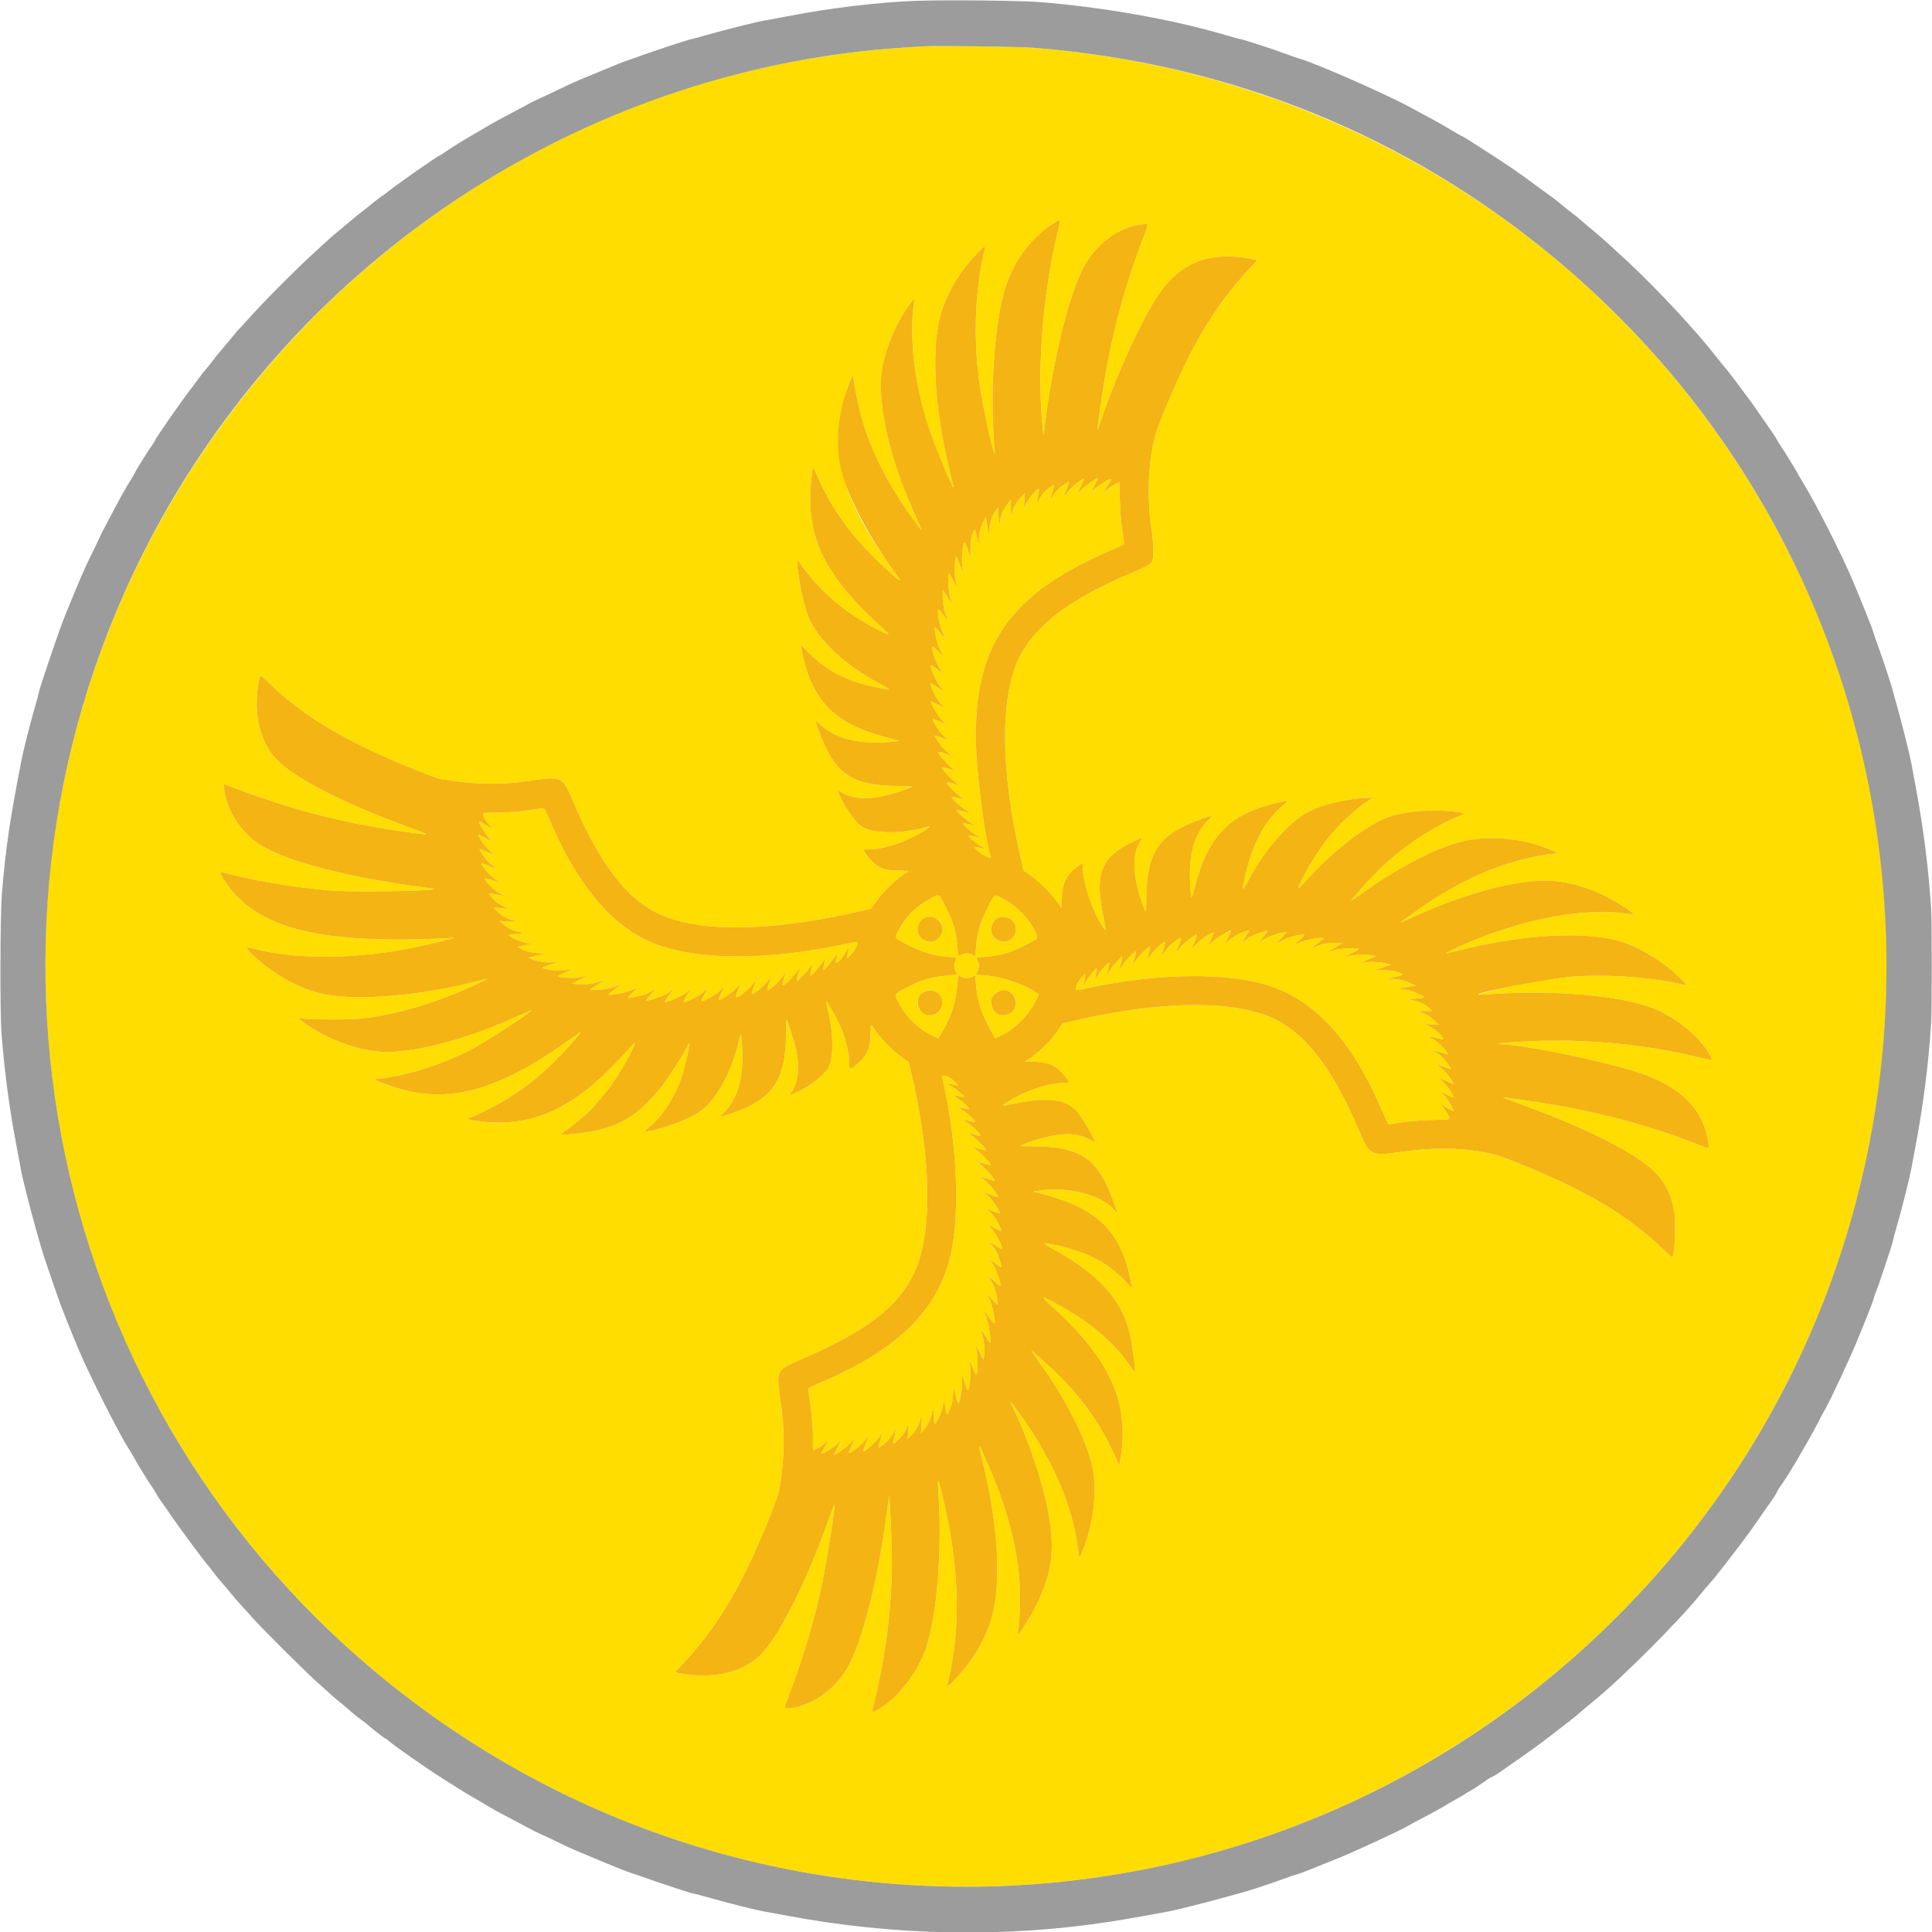
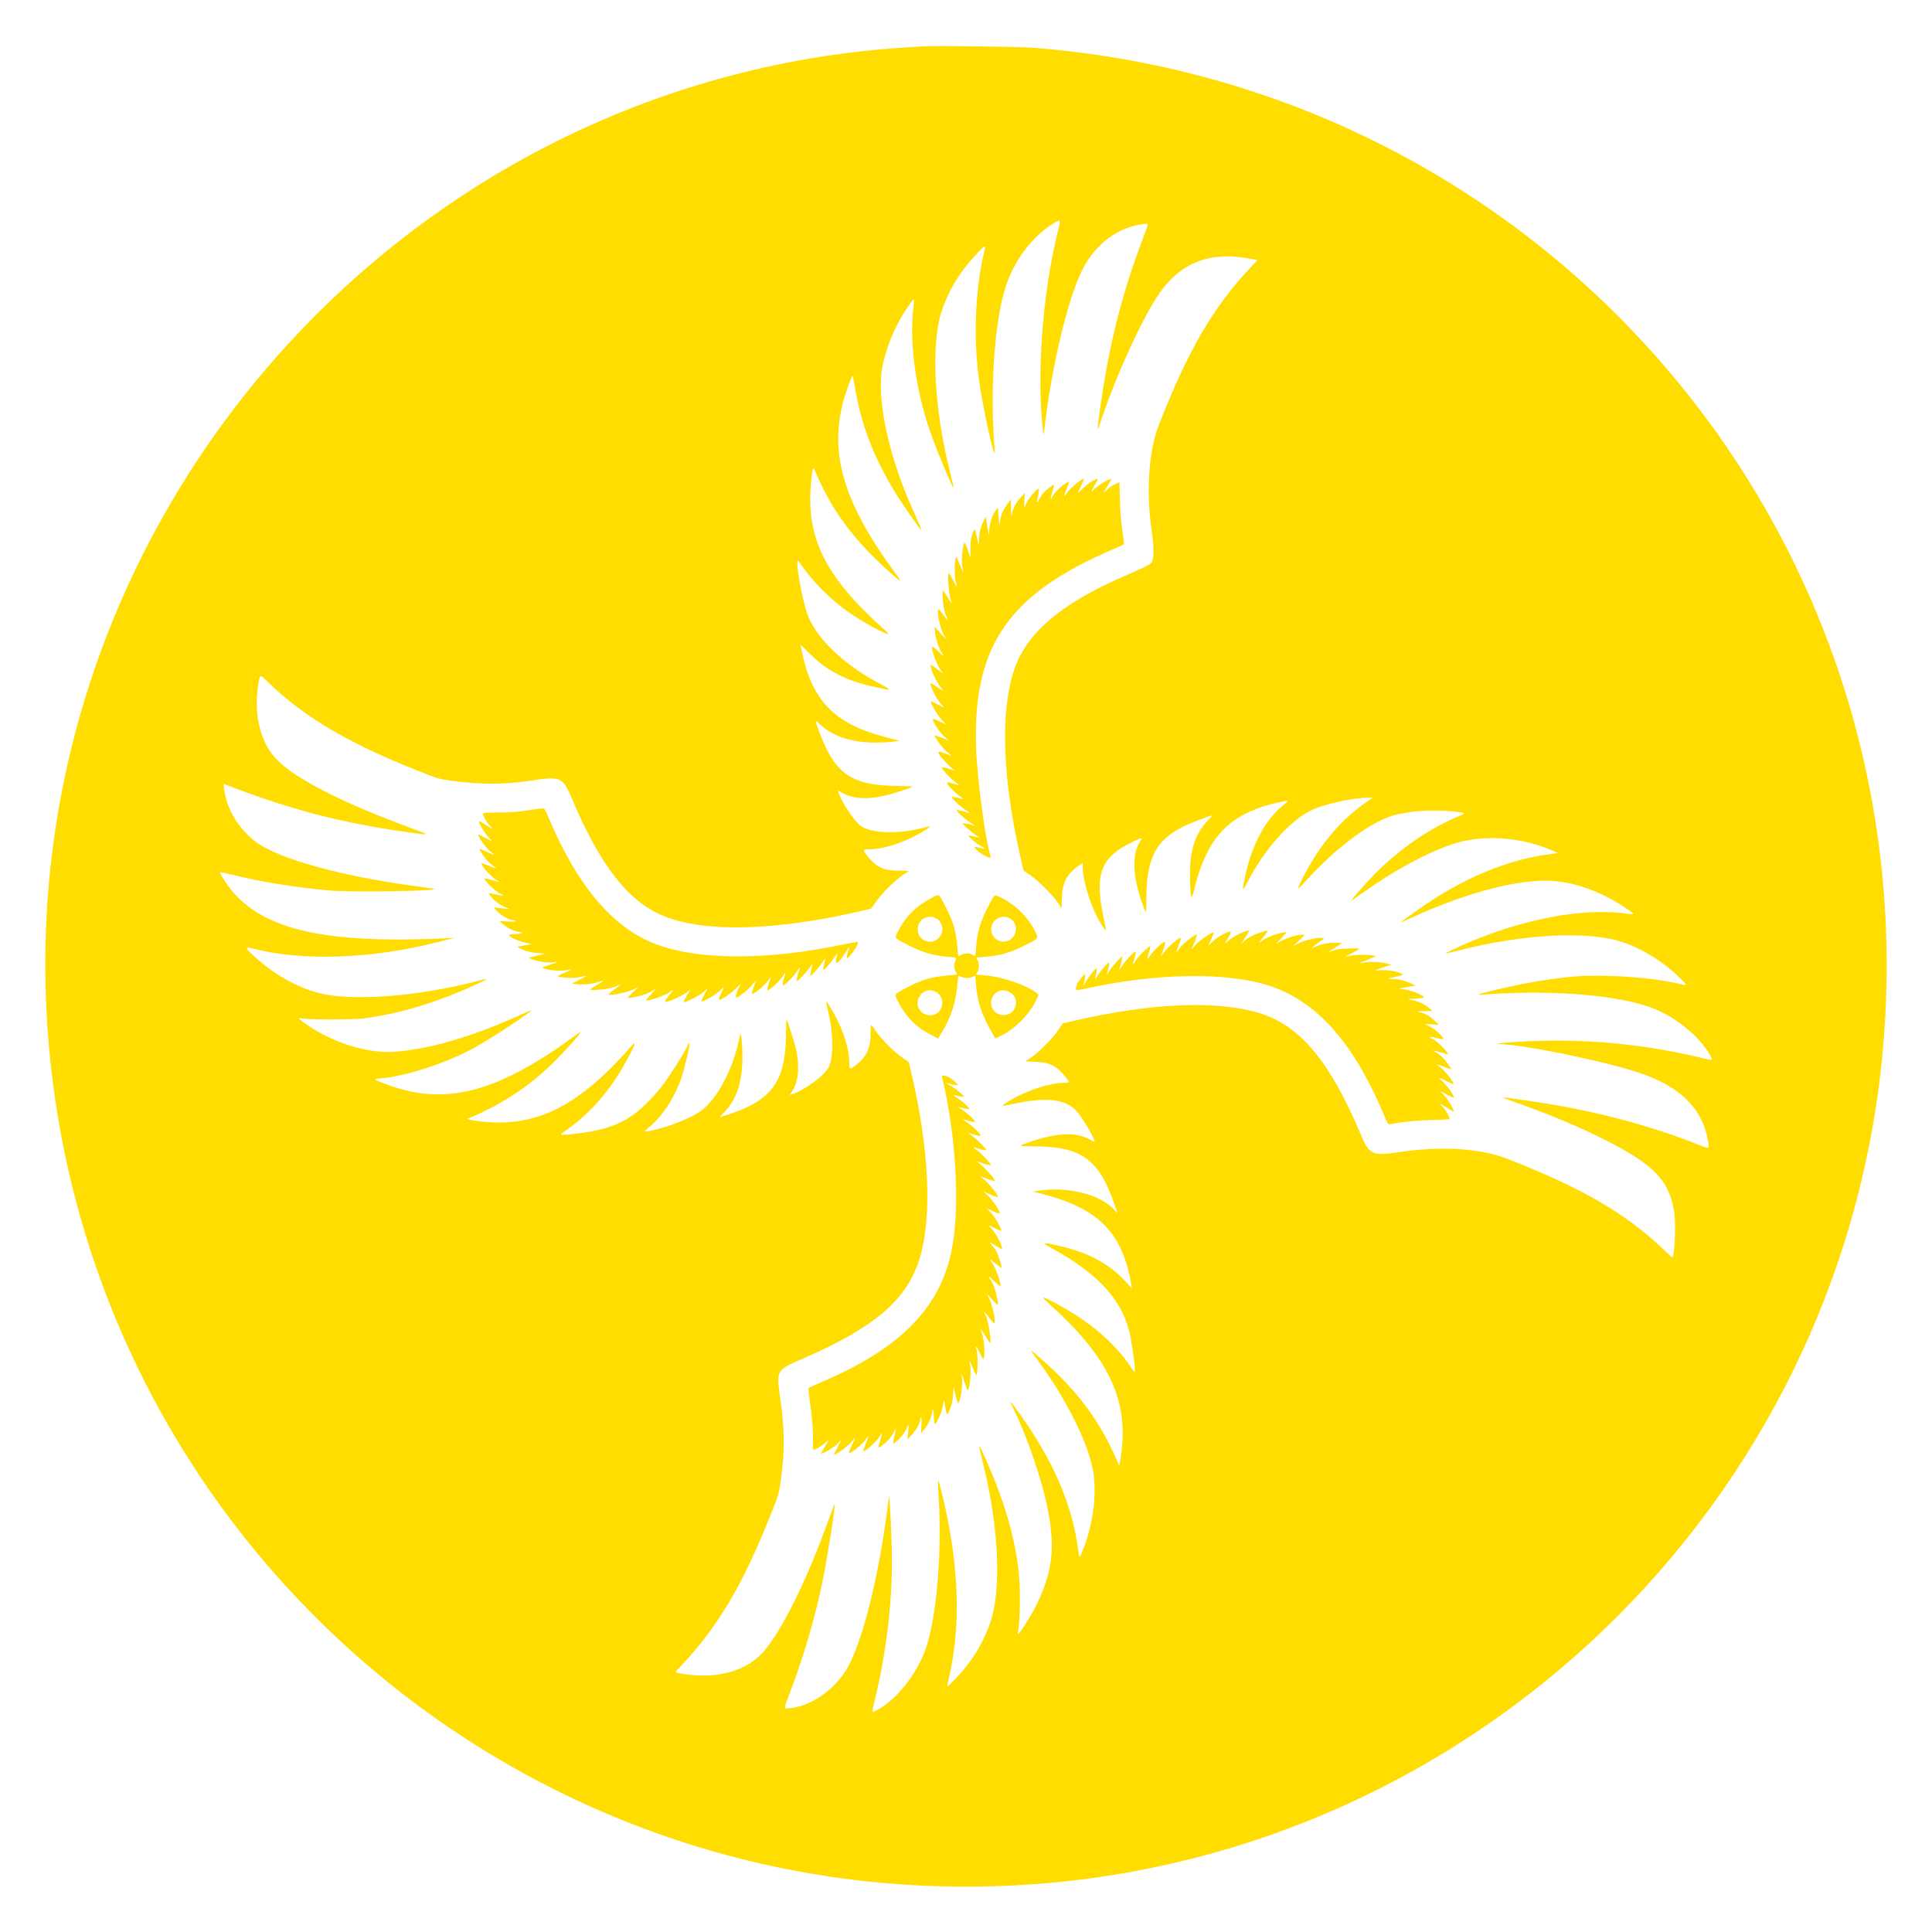
<svg xmlns="http://www.w3.org/2000/svg" id="svg" version="1.1" width="400" height="400" viewBox="0, 0, 400,400">
  <g id="svgg">
    <path id="path0" d="M191.000 9.602 C 190.496 9.635,188.846 9.740,187.333 9.836 C 82.347 16.523,2.060 108.833,9.905 213.833 C 17.734 318.631,108.355 397.275,213.092 390.168 C 305.588 383.892,380.525 311.283,389.661 219.083 C 400.249 112.223,321.617 18.496,214.167 9.902 C 210.984 9.647,193.768 9.425,191.000 9.602 M219.005 47.948 C 215.835 60.832,214.587 77.687,215.946 89.250 L 216.064 90.250 216.198 89.083 C 217.721 75.813,221.104 61.644,224.179 55.659 C 226.835 50.488,231.575 46.979,236.687 46.401 C 237.892 46.265,237.909 45.971,236.483 49.767 C 232.086 61.470,229.567 71.611,227.673 85.235 C 227.136 89.099,227.122 89.564,227.589 88.136 C 230.610 78.885,236.013 66.837,239.571 61.417 C 244.254 54.282,250.527 51.843,259.467 53.679 L 260.351 53.861 259.134 55.143 C 251.221 63.480,245.864 72.670,239.815 88.288 C 237.849 93.364,237.287 101.929,238.414 109.667 C 238.937 113.262,238.946 115.632,238.441 116.404 C 238.118 116.896,237.141 117.393,232.833 119.254 C 221.264 124.255,214.296 129.620,211.087 136.000 C 207.049 144.025,207.096 159.164,211.214 177.165 L 211.919 180.246 213.251 181.152 C 214.893 182.268,217.826 185.169,218.958 186.794 L 219.800 188.006 219.861 185.794 C 219.945 182.690,220.916 180.894,223.458 179.139 L 224.167 178.651 224.167 179.313 C 224.167 182.990,226.505 189.673,228.751 192.417 C 229.076 192.814,229.083 192.876,228.435 189.750 C 226.583 180.814,227.926 177.448,234.624 174.238 C 236.544 173.319,236.597 173.321,235.995 174.292 C 234.345 176.950,234.493 181.302,236.422 186.833 C 237.313 189.389,237.322 189.384,237.331 186.333 C 237.357 177.566,239.306 173.842,245.387 170.939 C 246.643 170.340,250.618 168.833,250.943 168.833 C 250.992 168.833,250.555 169.348,249.974 169.977 C 247.203 172.973,246.155 176.677,246.397 182.619 C 246.548 186.327,246.663 186.536,247.248 184.156 C 249.979 173.042,254.670 168.286,265.125 166.033 C 266.941 165.642,266.967 165.673,265.680 166.713 C 262.013 169.676,259.289 174.707,257.841 181.188 C 257.073 184.624,257.164 184.812,258.417 182.373 C 261.685 176.009,266.943 170.061,271.215 167.896 C 273.980 166.495,279.895 165.167,283.371 165.167 L 284.212 165.167 283.263 165.810 C 277.803 169.516,273.437 174.610,269.913 181.384 C 268.405 184.283,268.427 184.544,270.030 182.744 C 276.021 176.016,283.322 170.438,288.087 168.948 C 291.364 167.923,296.393 167.544,300.748 167.993 C 303.448 168.271,303.580 168.338,302.384 168.826 C 296.128 171.378,289.695 175.781,284.557 181.025 C 282.814 182.804,279.653 186.376,279.743 186.465 C 279.775 186.498,281.043 185.638,282.559 184.554 C 288.576 180.253,295.472 176.534,300.667 174.790 C 306.927 172.687,315.034 173.235,321.667 176.210 L 322.583 176.621 321.583 176.743 C 313.363 177.749,305.354 180.781,297.000 186.052 C 295.219 187.175,289.984 190.873,290.062 190.951 C 290.090 190.979,290.846 190.660,291.741 190.242 C 302.345 185.286,312.863 182.333,319.909 182.333 C 325.684 182.333,332.120 184.680,337.837 188.871 C 338.423 189.300,338.202 189.351,336.654 189.141 C 326.856 187.814,313.124 190.703,300.452 196.756 C 298.706 197.590,298.843 197.597,301.841 196.824 C 315.281 193.357,328.883 192.656,335.953 195.066 C 340.159 196.500,344.310 199.075,347.648 202.321 C 349.476 204.098,349.476 204.108,347.646 203.681 C 341.389 202.222,330.804 201.595,324.500 202.308 C 319.457 202.880,315.468 203.582,310.000 204.863 C 305.973 205.806,305.278 206.065,307.167 205.920 C 320.169 204.922,333.285 205.837,340.917 208.274 C 346.203 209.962,351.792 214.321,354.096 218.553 C 354.679 219.624,354.712 219.619,351.875 218.938 C 339.708 216.016,327.273 214.932,314.500 215.680 C 311.316 215.866,309.162 216.108,310.346 216.147 C 315.737 216.323,331.745 219.600,339.250 222.064 C 348.069 224.960,352.802 229.803,353.724 236.875 C 353.850 237.844,353.805 237.852,352.046 237.150 C 341.070 232.771,328.998 229.654,316.000 227.842 C 314.029 227.568,312.135 227.303,311.792 227.253 C 310.828 227.114,311.033 227.245,312.708 227.839 C 320.808 230.713,326.939 233.270,332.500 236.095 C 342.354 241.100,345.481 244.333,346.593 250.667 C 347.013 253.056,346.764 259.766,346.235 260.318 C 346.199 260.356,345.437 259.680,344.543 258.816 C 336.772 251.313,327.409 245.869,312.000 239.895 C 306.450 237.743,298.559 237.249,289.833 238.507 C 283.867 239.368,283.581 239.223,281.485 234.302 C 275.344 219.880,269.251 212.531,261.266 209.919 C 252.487 207.047,238.760 207.554,222.304 211.358 L 220.025 211.885 219.056 213.317 C 217.859 215.086,215.162 217.818,213.522 218.923 L 212.294 219.750 214.439 219.840 C 217.387 219.964,218.790 220.677,220.585 222.963 C 221.506 224.137,221.506 224.167,220.600 224.167 C 217.251 224.167,212.093 225.894,208.445 228.237 C 207.163 229.060,207.284 229.101,209.526 228.606 C 216.687 227.026,220.763 227.514,223.068 230.228 C 224.250 231.621,226.667 235.773,226.667 236.413 C 226.667 236.457,226.197 236.236,225.624 235.921 C 222.708 234.318,218.990 234.473,213.167 236.440 C 210.700 237.273,210.734 237.333,213.675 237.334 C 223.876 237.336,227.440 239.846,230.752 249.364 C 231.457 251.388,231.457 251.393,230.832 250.634 C 228.110 247.332,220.932 245.516,214.750 246.568 L 213.917 246.709 216.000 247.252 C 227.542 250.259,232.423 255.294,234.250 266.079 L 234.362 266.741 232.913 265.201 C 229.389 261.457,225.094 259.210,218.843 257.841 C 215.687 257.150,215.568 257.225,217.836 258.476 C 227.090 263.579,231.876 268.656,233.728 275.333 C 234.273 277.297,235.157 283.732,234.915 283.974 C 234.817 284.072,234.853 284.115,234.164 283.083 C 230.814 278.064,225.639 273.630,218.912 270.012 C 215.379 268.112,215.237 268.165,217.750 270.440 C 230.080 281.606,234.103 290.818,231.847 302.719 L 231.714 303.417 231.427 302.750 C 227.733 294.196,223.216 288.091,215.624 281.395 C 213.035 279.111,213.019 279.115,214.836 281.583 C 220.455 289.216,224.889 297.900,226.162 303.765 C 227.173 308.423,226.494 314.921,224.434 320.294 C 223.454 322.851,223.470 322.844,223.214 320.833 C 222.052 311.673,218.104 302.495,211.115 292.700 C 209.265 290.108,208.819 289.653,209.551 291.108 C 212.673 297.307,215.882 306.741,217.073 313.221 C 218.437 320.644,217.827 325.534,214.728 331.998 C 213.354 334.866,210.278 339.534,210.720 338.082 C 211.153 336.657,211.306 329.873,210.986 326.279 C 210.290 318.464,207.775 310.011,203.250 300.281 C 202.563 298.803,202.590 299.190,203.404 302.436 C 206.853 316.186,207.438 329.297,204.914 336.270 C 203.377 340.516,201.090 344.169,197.864 347.530 C 195.973 349.499,195.966 349.501,196.355 347.875 C 199.046 336.620,198.612 323.926,195.034 309.250 C 194.160 305.663,194.064 305.720,194.319 309.670 C 195.051 320.984,193.974 334.395,191.808 340.945 C 189.996 346.425,185.676 351.918,181.422 354.150 C 180.423 354.674,180.436 354.804,181.174 351.750 C 183.448 342.347,184.669 332.308,184.660 323.083 C 184.657 319.248,184.232 309.712,184.072 309.872 C 184.047 309.898,183.863 311.193,183.665 312.751 C 181.914 326.504,178.538 339.921,175.489 345.249 C 172.810 349.932,167.773 353.386,163.167 353.699 C 162.238 353.762,162.211 353.977,163.603 350.303 C 166.379 342.981,168.784 334.792,170.228 327.750 C 171.307 322.490,172.966 311.981,172.798 311.477 C 172.764 311.376,172.262 312.634,171.682 314.272 C 166.942 327.654,161.141 339.147,157.296 342.773 C 153.637 346.222,148.070 347.574,141.597 346.586 C 139.528 346.270,139.578 346.391,140.935 344.962 C 148.691 336.794,153.838 328.074,159.774 313.047 C 161.254 309.300,161.334 309.012,161.734 305.956 C 162.485 300.230,162.440 295.810,161.570 289.750 C 160.704 283.724,160.737 283.658,165.789 281.481 C 181.088 274.885,187.816 269.136,190.441 260.417 C 193.040 251.782,192.354 237.535,188.572 221.659 L 188.154 219.901 186.678 218.860 C 184.909 217.611,182.349 215.021,181.249 213.366 C 180.227 211.830,180.252 211.809,180.236 214.209 C 180.215 217.255,179.294 219.021,176.771 220.857 C 175.954 221.452,175.833 221.368,175.833 220.198 C 175.832 217.153,174.609 213.238,172.515 209.583 C 170.951 206.853,170.841 206.820,171.431 209.251 C 172.537 213.805,172.630 218.502,171.659 220.767 C 170.889 222.563,166.682 225.700,163.872 226.574 L 163.493 226.691 163.906 226.083 C 165.265 224.080,165.595 221.235,164.891 217.583 C 164.630 216.233,163.060 211.222,162.859 211.100 C 162.799 211.064,162.744 212.358,162.737 213.975 C 162.690 224.155,159.717 228.059,149.707 231.087 L 148.997 231.302 150.141 230.076 C 153.033 226.979,154.104 222.473,153.587 215.575 C 153.455 213.809,153.328 213.738,153.008 215.250 C 151.575 222.024,148.076 228.244,144.464 230.438 C 142.096 231.877,137.951 233.447,134.856 234.079 C 133.137 234.429,133.132 234.423,134.358 233.412 C 137.139 231.119,139.632 227.325,141.061 223.212 C 141.724 221.302,142.917 216.190,142.737 216.024 C 142.673 215.965,142.592 215.996,142.557 216.093 C 142.087 217.393,138.286 223.395,136.758 225.249 C 131.265 231.915,127.215 233.987,118.019 234.835 C 115.659 235.053,115.679 235.097,117.536 233.776 C 122.225 230.441,126.264 225.800,129.452 220.083 C 131.447 216.506,131.938 215.196,130.795 216.500 C 119.134 229.806,110.107 233.974,97.458 231.893 C 96.905 231.801,96.557 231.500,97.006 231.500 C 97.384 231.500,101.480 229.548,103.350 228.477 C 108.979 225.252,113.295 221.677,118.192 216.181 C 120.792 213.263,120.819 213.156,118.542 214.808 C 102.655 226.329,92.046 229.009,80.075 224.524 C 77.175 223.438,77.165 223.428,78.840 223.272 C 84.223 222.772,92.447 220.084,98.167 216.956 C 101.682 215.034,110.564 209.167,109.959 209.167 C 109.909 209.167,108.605 209.737,107.060 210.434 C 97.468 214.760,88.435 217.341,81.392 217.769 C 75.610 218.120,68.071 215.589,62.547 211.444 C 61.622 210.751,61.652 210.684,62.792 210.889 C 64.223 211.147,73.069 211.127,75.167 210.862 C 82.584 209.926,90.230 207.633,98.411 203.893 C 101.471 202.494,101.486 202.420,98.555 203.187 C 86.726 206.280,73.056 207.332,66.315 205.669 C 61.795 204.554,57.003 201.925,53.149 198.445 C 50.580 196.125,50.505 195.900,52.476 196.410 C 62.644 199.039,76.858 198.542,90.538 195.080 L 94.083 194.182 91.417 194.300 C 64.976 195.461,52.237 191.919,46.096 181.699 C 45.293 180.363,45.208 180.392,47.933 181.072 C 53.901 182.560,61.152 183.739,68.167 184.361 C 73.138 184.802,92.714 184.446,89.583 183.972 C 89.125 183.902,87.097 183.618,85.076 183.339 C 70.746 181.365,58.350 177.960,53.497 174.665 C 49.651 172.053,46.889 167.629,46.399 163.292 C 46.291 162.342,46.304 162.286,46.600 162.402 C 59.830 167.539,70.576 170.363,84.049 172.242 C 89.435 172.994,89.413 173.029,84.667 171.277 C 70.190 165.934,60.278 160.762,56.827 156.750 C 53.673 153.083,52.461 147.330,53.554 141.213 C 53.845 139.585,53.825 139.587,55.380 141.108 C 62.698 148.268,71.764 153.682,85.858 159.308 C 90.770 161.269,90.753 161.264,93.523 161.652 C 99.200 162.448,104.515 162.453,109.611 161.667 C 116.150 160.659,116.495 160.808,118.481 165.512 C 124.324 179.354,130.184 186.778,137.591 189.724 C 146.133 193.120,160.711 192.705,178.530 188.558 L 180.311 188.144 181.355 186.707 C 183.113 184.288,185.938 181.640,188.068 180.417 C 188.272 180.300,187.673 180.250,186.054 180.250 C 182.840 180.250,181.360 179.526,179.419 177.003 C 178.579 175.912,178.618 175.833,179.992 175.833 C 183.007 175.833,187.440 174.367,191.088 172.164 C 192.561 171.274,192.880 170.914,191.958 171.180 C 186.406 172.781,180.409 172.667,178.115 170.915 C 176.773 169.890,174.166 165.923,173.586 164.025 L 173.467 163.633 174.192 164.051 C 176.731 165.516,179.963 165.635,184.370 164.425 C 186.405 163.867,188.645 163.090,188.864 162.867 C 188.927 162.803,187.615 162.740,185.948 162.729 C 176.309 162.661,172.869 160.296,169.613 151.500 C 168.660 148.928,168.662 148.899,169.695 149.895 C 172.988 153.070,178.318 154.311,185.250 153.516 L 186.250 153.401 185.500 153.196 C 185.088 153.084,183.887 152.760,182.833 152.478 C 172.638 149.745,168.048 144.913,165.995 134.754 C 165.885 134.207,165.754 133.653,165.704 133.523 C 165.654 133.394,166.507 134.184,167.599 135.279 C 171.335 139.025,175.287 141.018,181.583 142.330 C 182.500 142.521,183.419 142.714,183.625 142.759 C 184.423 142.931,183.937 142.483,182.542 141.759 C 175.080 137.889,169.283 132.490,167.321 127.583 C 166.044 124.391,164.398 114.814,165.369 116.228 C 169.558 122.328,174.778 126.823,181.849 130.418 C 184.146 131.586,184.475 131.598,183.208 130.466 C 170.572 119.172,166.667 111.113,168.003 99.083 C 168.305 96.363,168.267 96.384,169.157 98.435 C 172.457 106.039,177.075 112.150,184.468 118.700 C 186.793 120.760,186.872 120.713,185.117 118.316 C 173.659 102.662,171.067 91.891,175.775 79.500 C 176.106 78.629,176.429 77.858,176.494 77.785 C 176.559 77.713,176.780 78.714,176.984 80.009 C 178.462 89.382,182.121 97.797,188.767 107.103 C 191.388 110.773,191.372 110.900,188.964 105.500 C 183.719 93.736,181.320 81.983,182.807 75.338 C 183.781 70.988,185.786 66.494,188.271 63.091 C 189.388 61.561,189.374 61.556,189.138 63.427 C 188.197 70.905,189.606 81.101,192.809 90.000 C 194.341 94.254,197.249 101.140,197.436 100.953 C 197.468 100.921,197.162 99.587,196.755 97.989 C 193.368 84.667,192.673 71.300,195.003 64.306 C 196.428 60.030,198.842 56.098,202.209 52.572 C 204.155 50.534,204.136 50.535,203.691 52.447 C 201.900 60.147,201.522 69.877,202.677 78.535 C 203.502 84.724,206.272 97.041,205.929 93.000 C 204.899 80.861,205.888 66.450,208.245 59.255 C 210.076 53.665,214.009 48.593,218.500 46.030 C 219.639 45.379,219.638 45.375,219.005 47.948 M226.248 99.550 C 225.699 99.840,224.781 100.541,224.208 101.107 C 223.635 101.673,223.169 102.086,223.173 102.026 C 223.176 101.966,223.470 101.317,223.826 100.583 C 224.181 99.850,224.447 99.225,224.417 99.194 C 224.141 98.919,221.501 101.089,220.812 102.158 C 220.180 103.136,220.211 102.733,220.897 101.042 C 221.533 99.473,221.533 99.473,220.414 100.227 C 219.273 100.997,218.265 102.039,217.849 102.879 C 217.389 103.808,217.407 103.374,217.897 101.741 C 218.376 100.141,218.380 100.147,217.383 100.883 C 216.279 101.696,215.766 102.267,215.177 103.335 C 214.594 104.392,214.572 104.325,214.932 102.588 C 215.077 101.884,215.158 101.269,215.111 101.222 C 214.797 100.908,212.611 103.565,212.223 104.733 C 212.008 105.377,212.000 105.321,212.083 103.750 L 212.170 102.083 211.412 102.899 C 210.441 103.942,209.908 104.858,209.604 106.004 L 209.362 106.917 209.306 105.167 L 209.250 103.417 208.458 104.522 C 207.589 105.735,207.241 106.564,207.051 107.883 L 206.926 108.750 206.813 107.833 C 206.751 107.329,206.690 106.504,206.678 106.000 L 206.656 105.083 206.303 105.500 C 205.577 106.357,204.958 108.022,204.846 109.417 L 204.739 110.750 204.539 109.667 C 204.428 109.071,204.288 108.216,204.226 107.766 L 204.114 106.949 203.653 107.862 C 203.023 109.107,202.629 110.723,202.695 111.784 C 202.777 113.104,202.580 112.851,202.246 111.208 C 201.858 109.306,201.778 109.255,201.310 110.610 C 200.987 111.545,200.917 112.087,200.917 113.625 L 200.917 115.501 200.353 113.810 C 199.994 112.732,199.744 112.203,199.664 112.351 C 199.197 113.214,198.984 116.663,199.326 117.822 C 199.418 118.137,199.467 118.422,199.434 118.455 C 199.365 118.524,198.167 115.714,198.167 115.483 C 198.167 115.401,198.102 115.333,198.023 115.333 C 197.625 115.333,197.539 119.357,197.911 120.591 C 198.286 121.839,198.086 121.678,197.305 120.103 C 196.913 119.313,196.527 118.667,196.447 118.667 C 196.133 118.667,196.416 123.031,196.797 124.065 C 197.232 125.248,197.191 125.214,196.061 123.460 L 195.175 122.083 195.171 123.515 C 195.167 124.991,195.579 127.024,196.078 127.990 C 196.494 128.794,196.282 128.599,195.229 127.208 C 194.253 125.921,194.250 125.918,194.198 126.451 C 194.103 127.440,194.621 129.805,195.187 130.963 C 195.489 131.579,195.768 132.158,195.807 132.250 C 195.847 132.342,195.551 132.043,195.148 131.587 C 194.746 131.131,194.205 130.531,193.946 130.254 L 193.476 129.750 193.583 130.819 C 193.718 132.178,194.368 134.235,194.912 135.033 C 195.595 136.033,195.402 135.975,194.255 134.838 C 193.661 134.250,193.123 133.822,193.058 133.887 C 192.682 134.262,193.927 137.687,194.876 138.890 C 195.448 139.614,195.404 139.592,193.781 138.352 C 193.255 137.949,192.781 137.663,192.728 137.716 C 192.416 138.029,193.891 141.360,194.775 142.339 C 195.538 143.184,195.428 143.170,194.056 142.250 C 193.441 141.838,192.869 141.500,192.784 141.500 C 192.280 141.500,193.747 144.576,194.782 145.689 C 195.223 146.163,195.508 146.520,195.417 146.482 C 195.325 146.445,194.699 146.128,194.025 145.780 C 193.351 145.431,192.768 145.176,192.730 145.214 C 192.531 145.413,194.159 148.188,194.982 149.052 L 195.904 150.021 194.665 149.427 C 193.035 148.646,192.904 148.657,193.353 149.542 C 193.987 150.790,194.676 151.730,195.557 152.545 L 196.417 153.341 195.490 152.923 C 194.980 152.692,194.312 152.454,194.006 152.393 L 193.450 152.282 193.887 153.016 C 194.576 154.172,195.506 155.276,196.282 155.857 C 197.197 156.543,197.129 156.584,195.908 156.082 C 194.439 155.478,194.057 155.508,194.449 156.196 C 194.793 156.801,196.876 158.974,197.500 159.380 C 197.849 159.606,197.767 159.600,197.000 159.343 C 195.750 158.924,195.000 158.778,195.000 158.953 C 195.000 159.252,196.782 161.186,197.667 161.848 C 198.171 162.225,198.609 162.557,198.640 162.587 C 198.671 162.617,198.233 162.497,197.667 162.321 C 195.806 161.741,195.670 161.837,196.699 163.006 C 197.185 163.559,198.015 164.326,198.542 164.710 C 199.537 165.436,199.704 165.614,199.208 165.423 C 198.523 165.159,197.000 164.875,197.000 165.011 C 197.000 165.293,198.878 167.036,199.880 167.684 C 200.944 168.372,200.948 168.474,199.896 168.109 C 199.541 167.985,198.967 167.840,198.621 167.785 L 197.991 167.686 198.287 168.062 C 198.782 168.689,200.274 169.951,201.076 170.421 C 201.942 170.929,202.033 171.051,201.375 170.825 C 200.624 170.567,199.333 170.366,199.333 170.508 C 199.333 170.724,201.364 172.499,202.125 172.948 C 203.037 173.485,203.017 173.519,201.958 173.237 C 200.310 172.798,200.199 172.899,201.282 173.852 C 201.814 174.320,202.644 174.928,203.125 175.201 C 204.219 175.823,204.215 175.840,203.042 175.564 C 201.682 175.244,201.550 175.259,201.933 175.692 C 203.019 176.920,205.434 178.104,205.105 177.247 C 204.094 174.611,202.284 161.105,202.080 154.667 C 201.411 133.591,208.899 122.864,230.750 113.592 C 231.758 113.164,232.632 112.762,232.691 112.698 C 232.750 112.635,232.614 111.383,232.389 109.917 C 232.101 108.046,231.945 106.144,231.864 103.545 L 231.750 99.840 230.833 100.263 C 230.329 100.495,229.586 101.000,229.181 101.385 L 228.446 102.083 228.917 101.250 C 229.176 100.792,229.564 100.154,229.779 99.834 C 229.994 99.513,230.097 99.227,230.007 99.197 C 229.687 99.090,227.454 100.405,226.734 101.125 C 225.828 102.031,225.821 101.937,226.679 100.374 C 227.497 98.885,227.499 98.889,226.248 99.550 M109.250 167.774 C 107.252 168.074,105.758 168.184,103.293 168.212 C 100.495 168.244,100.003 168.287,100.005 168.500 C 100.010 169.035,100.679 170.188,101.405 170.914 C 102.271 171.779,101.986 171.694,100.190 170.550 C 99.699 170.237,99.257 170.021,99.207 170.070 C 99.006 170.272,100.275 172.452,101.076 173.279 C 101.549 173.767,101.900 174.167,101.856 174.167 C 101.813 174.167,101.152 173.829,100.389 173.416 C 99.625 173.003,99.001 172.722,99.002 172.791 C 99.011 173.360,100.860 175.858,101.706 176.444 C 102.670 177.112,102.367 177.077,100.750 176.333 C 98.953 175.507,98.962 175.499,100.009 177.064 C 100.755 178.180,101.484 178.895,102.607 179.615 C 103.063 179.907,102.190 179.654,100.847 179.105 C 100.259 178.864,99.746 178.699,99.707 178.737 C 99.416 179.029,101.806 181.719,102.823 182.245 C 103.611 182.652,103.436 182.673,102.208 182.318 C 100.444 181.808,100.333 181.787,100.333 181.965 C 100.333 182.393,102.691 184.636,103.512 184.989 C 104.705 185.502,104.459 185.565,102.731 185.189 C 100.967 184.805,100.987 184.795,101.690 185.671 C 102.423 186.583,103.687 187.497,104.737 187.876 L 105.583 188.180 104.250 188.077 C 103.517 188.021,102.729 187.933,102.500 187.883 C 102.139 187.804,102.194 187.906,102.917 188.653 C 103.822 189.589,105.438 190.500,106.193 190.500 C 106.454 190.500,106.667 190.586,106.667 190.691 C 106.667 190.829,106.214 190.853,105.042 190.777 L 103.417 190.672 104.103 191.298 C 105.031 192.143,106.418 192.820,107.481 192.945 C 108.576 193.075,108.286 193.319,107.000 193.351 C 106.496 193.363,105.858 193.423,105.583 193.483 C 104.531 193.717,108.114 195.296,109.827 195.353 C 110.245 195.367,110.053 195.441,109.167 195.607 C 108.479 195.735,107.729 195.882,107.500 195.934 L 107.084 196.027 107.500 196.259 C 108.622 196.884,109.831 197.218,111.333 197.319 L 112.917 197.426 111.167 197.858 L 109.417 198.290 110.021 198.555 C 111.200 199.073,113.388 199.397,114.497 199.219 C 115.811 199.007,115.597 199.179,113.833 199.752 C 111.968 200.357,111.962 200.362,112.922 200.618 C 114.197 200.957,116.305 201.069,117.319 200.852 C 118.642 200.568,118.518 200.710,116.824 201.420 C 115.028 202.174,115.096 202.285,117.440 202.433 C 118.667 202.510,119.371 202.468,120.219 202.268 C 120.843 202.121,121.406 202.004,121.469 202.008 C 121.532 202.013,120.871 202.380,120.000 202.824 L 118.417 203.631 119.235 203.755 C 120.438 203.937,122.637 203.736,123.829 203.335 C 125.244 202.858,125.214 202.959,123.666 203.886 C 121.795 205.007,121.804 205.073,123.800 204.935 C 125.665 204.807,127.004 204.508,128.005 203.997 C 128.953 203.514,128.837 203.644,127.333 204.750 C 126.600 205.289,126.000 205.792,126.000 205.867 C 126.000 206.269,129.830 205.505,131.186 204.833 L 132.250 204.306 131.000 205.478 C 129.612 206.780,129.623 206.792,131.770 206.349 C 133.326 206.027,134.304 205.650,135.333 204.974 C 135.801 204.666,135.695 204.835,134.795 205.826 C 134.178 206.506,133.704 207.093,133.741 207.130 C 134.009 207.398,138.267 205.898,138.692 205.386 C 138.801 205.255,139.043 205.066,139.232 204.965 C 139.453 204.847,139.336 205.071,138.900 205.599 C 138.114 206.553,137.667 207.191,137.667 207.361 C 137.667 207.788,141.219 206.268,142.324 205.370 C 142.925 204.881,143.023 204.838,142.796 205.167 C 142.202 206.026,141.467 207.356,141.544 207.433 C 141.804 207.693,144.836 206.157,145.790 205.281 L 146.551 204.583 145.839 205.883 C 145.448 206.598,145.179 207.234,145.241 207.297 C 145.461 207.517,148.245 205.934,149.050 205.131 C 149.489 204.692,149.869 204.333,149.893 204.333 C 149.917 204.333,149.690 204.840,149.388 205.458 C 148.856 206.547,148.723 207.000,148.935 207.000 C 149.391 207.000,151.284 205.727,152.208 204.799 C 152.827 204.177,153.333 203.692,153.333 203.720 C 153.333 203.748,153.143 204.166,152.910 204.649 C 152.436 205.631,152.215 206.500,152.440 206.500 C 152.950 206.500,154.961 204.897,155.856 203.777 C 156.210 203.333,156.500 203.005,156.500 203.049 C 156.500 203.092,156.309 203.635,156.075 204.256 C 155.393 206.067,155.530 206.173,157.035 204.997 C 157.741 204.445,158.633 203.564,159.017 203.039 C 159.400 202.513,159.657 202.233,159.586 202.417 C 159.286 203.198,158.833 204.715,158.833 204.937 C 158.833 205.507,161.418 203.233,162.107 202.058 C 162.675 201.089,162.726 201.197,162.320 202.502 C 161.763 204.291,161.906 204.402,163.199 203.191 C 163.813 202.616,164.585 201.738,164.916 201.240 C 165.641 200.148,165.731 200.111,165.399 201.042 C 165.082 201.929,164.841 203.167,164.985 203.167 C 165.208 203.167,167.165 201.049,167.758 200.167 C 168.096 199.662,168.322 199.400,168.259 199.583 C 168.023 200.270,167.683 201.905,167.760 201.982 C 167.917 202.139,169.371 200.564,170.206 199.333 C 170.672 198.646,170.998 198.233,170.929 198.417 C 170.719 198.974,170.373 200.745,170.457 200.833 C 170.575 200.959,172.100 199.218,172.864 198.083 C 173.235 197.533,173.491 197.224,173.433 197.396 C 172.501 200.163,173.438 199.915,175.243 196.917 C 175.568 196.378,175.832 195.969,175.831 196.010 C 175.830 196.050,175.719 196.496,175.583 197.000 C 175.178 198.509,175.250 198.693,175.940 197.917 C 177.206 196.494,177.964 195.000,177.420 195.000 C 177.310 195.000,176.176 195.220,174.901 195.489 C 158.588 198.934,144.137 198.848,135.218 195.251 C 126.655 191.798,119.417 183.141,113.655 169.458 C 112.834 167.509,112.725 167.335,112.338 167.354 C 112.106 167.365,110.717 167.554,109.250 167.774 M192.914 185.888 C 189.639 187.602,187.446 189.801,185.847 192.972 C 185.194 194.267,185.127 194.173,187.650 195.478 C 191.011 197.215,193.225 197.880,196.384 198.102 C 197.273 198.165,198.000 198.271,198.000 198.338 C 198.000 198.405,197.881 198.743,197.737 199.090 C 197.445 199.789,197.525 200.659,197.942 201.306 C 198.263 201.804,198.415 201.751,196.000 201.979 C 192.587 202.301,190.672 202.902,187.263 204.718 C 185.128 205.856,185.140 205.832,185.913 207.349 C 187.499 210.462,189.733 212.712,192.811 214.295 L 194.227 215.024 194.623 214.387 C 196.774 210.922,197.837 207.865,198.193 204.114 C 198.419 201.730,198.343 201.910,198.976 202.238 C 199.603 202.562,200.777 202.568,201.333 202.250 C 201.563 202.119,201.795 202.009,201.850 202.006 C 201.905 202.003,201.999 202.757,202.060 203.682 C 202.294 207.255,203.234 210.093,205.459 213.944 L 206.053 214.972 206.960 214.571 C 209.979 213.236,213.248 209.952,214.600 206.896 L 215.028 205.926 214.639 205.611 C 212.682 204.025,207.706 202.284,204.230 201.969 L 202.043 201.770 202.354 201.260 C 202.726 200.651,202.757 199.429,202.417 198.833 C 202.286 198.604,202.176 198.371,202.173 198.315 C 202.169 198.260,202.935 198.162,203.875 198.098 C 207.128 197.877,209.286 197.234,212.703 195.468 C 215.078 194.240,215.060 194.271,214.268 192.731 C 212.727 189.739,210.076 187.173,207.042 185.738 C 205.850 185.174,205.897 185.138,204.632 187.608 C 202.881 191.028,202.301 193.015,202.062 196.418 C 201.945 198.087,201.928 198.124,201.443 197.757 C 200.880 197.330,199.921 197.279,199.123 197.632 L 198.391 197.956 198.192 195.853 C 197.870 192.451,197.383 190.855,195.631 187.460 C 194.341 184.961,194.505 185.056,192.914 185.888 M193.832 190.143 C 195.148 190.849,195.516 192.708,194.582 193.933 C 193.069 195.917,189.999 194.888,190.001 192.397 C 190.002 190.395,192.053 189.188,193.832 190.143 M209.127 190.166 C 211.428 191.569,210.201 195.225,207.523 194.946 C 205.674 194.753,204.662 192.840,205.531 191.179 C 206.199 189.902,207.905 189.421,209.127 190.166 M253.338 193.387 C 252.430 193.836,251.617 194.395,251.048 194.962 C 250.563 195.445,250.167 195.809,250.167 195.771 C 250.167 195.733,250.439 195.128,250.771 194.428 C 251.104 193.727,251.334 193.112,251.282 193.060 C 251.064 192.841,248.414 194.631,247.557 195.575 L 246.657 196.568 247.139 195.492 C 247.642 194.368,247.906 193.500,247.745 193.500 C 247.204 193.500,244.548 195.696,243.982 196.612 C 243.477 197.430,243.449 197.223,243.910 196.075 C 244.409 194.835,244.578 194.166,244.393 194.168 C 244.006 194.173,241.867 196.013,241.212 196.905 C 240.803 197.461,240.432 197.954,240.387 198.000 C 240.342 198.046,240.462 197.685,240.654 197.199 C 241.087 196.101,241.342 195.000,241.164 195.000 C 240.732 195.000,238.684 196.956,237.940 198.080 C 237.409 198.881,237.399 198.800,237.848 197.321 C 238.040 196.690,238.167 196.085,238.131 195.976 C 238.036 195.692,235.789 197.863,235.156 198.849 C 234.487 199.893,234.431 199.834,234.840 198.520 C 235.399 196.723,235.308 196.621,234.160 197.755 C 233.606 198.302,232.877 199.162,232.540 199.667 C 231.682 200.952,231.621 201.004,231.898 200.221 C 232.032 199.840,232.189 199.165,232.247 198.722 L 232.351 197.917 231.240 199.082 C 230.628 199.722,229.912 200.622,229.649 201.082 C 229.096 202.046,229.079 202.020,229.417 200.723 C 229.848 199.068,229.760 198.965,228.805 200.000 C 228.339 200.504,227.658 201.367,227.292 201.917 C 226.775 202.692,226.654 202.804,226.751 202.417 C 227.006 201.407,227.136 200.581,227.053 200.500 C 226.911 200.360,225.550 202.020,224.901 203.125 C 224.169 204.372,224.131 204.394,224.433 203.390 C 224.562 202.963,224.664 202.382,224.662 202.099 L 224.657 201.583 223.991 202.333 C 223.205 203.218,222.918 203.721,222.778 204.458 C 222.652 205.122,222.689 205.126,224.839 204.657 C 239.590 201.437,254.030 201.226,262.818 204.101 C 272.602 207.302,280.143 215.755,286.399 230.534 C 287.330 232.733,287.383 232.816,287.808 232.741 C 290.911 232.201,293.360 231.960,296.546 231.880 C 300.146 231.790,300.174 231.787,300.069 231.436 C 299.842 230.686,299.076 229.455,298.545 228.989 C 297.770 228.308,298.024 228.378,299.403 229.225 C 300.052 229.624,300.679 230.004,300.795 230.070 C 301.490 230.465,299.716 227.369,298.773 226.542 C 297.972 225.839,298.143 225.864,299.657 226.667 C 300.339 227.029,300.925 227.297,300.960 227.262 C 301.233 226.989,299.462 224.502,298.369 223.623 C 297.590 222.996,298.040 223.105,299.725 223.949 C 300.354 224.264,300.893 224.496,300.924 224.465 C 301.179 224.210,299.013 221.486,298.026 220.821 C 297.160 220.238,297.383 220.269,299.292 221.001 C 300.716 221.547,300.700 221.571,299.766 220.271 C 298.870 219.024,298.128 218.313,297.250 217.859 C 296.883 217.670,296.660 217.511,296.753 217.507 C 296.938 217.499,299.056 218.070,299.561 218.264 C 300.577 218.655,297.800 215.671,296.612 215.096 C 295.628 214.620,295.923 214.553,297.417 214.913 C 299.045 215.306,299.111 215.275,298.420 214.432 C 297.737 213.598,296.360 212.595,295.398 212.231 C 294.772 211.994,294.803 211.989,296.333 212.076 L 297.917 212.166 296.984 211.281 C 296.004 210.350,295.242 209.914,294.000 209.570 C 293.264 209.367,293.281 209.363,294.917 209.341 L 296.583 209.319 295.966 208.774 C 295.025 207.942,293.786 207.335,292.541 207.097 L 291.417 206.881 293.125 206.753 C 294.065 206.682,294.833 206.562,294.833 206.487 C 294.833 206.090,292.002 204.960,290.726 204.846 C 289.283 204.717,289.297 204.710,291.833 204.267 L 293.083 204.049 292.167 203.615 C 290.871 203.002,289.280 202.628,288.239 202.694 C 287.072 202.767,287.286 202.610,288.833 202.258 C 290.658 201.842,290.649 201.846,290.167 201.579 C 289.353 201.128,287.356 200.789,285.983 200.869 C 285.259 200.911,284.693 200.918,284.726 200.885 C 284.759 200.853,285.524 200.578,286.427 200.275 L 288.070 199.725 286.929 199.438 C 285.661 199.120,283.088 199.059,282.178 199.326 C 281.274 199.591,281.415 199.429,282.460 199.001 C 282.986 198.786,283.754 198.461,284.167 198.278 L 284.917 197.947 284.250 197.817 C 283.153 197.601,280.470 197.650,279.495 197.903 C 278.263 198.223,278.295 198.177,279.879 197.346 C 281.883 196.297,281.880 196.292,279.250 196.372 C 277.375 196.430,276.738 196.514,276.010 196.801 C 274.741 197.301,274.811 197.204,276.467 196.162 L 277.917 195.250 276.750 195.199 C 275.257 195.134,273.659 195.409,272.516 195.929 C 271.246 196.506,271.314 196.371,272.864 195.240 L 274.220 194.250 273.658 194.195 C 272.621 194.094,270.102 194.660,268.896 195.264 L 267.750 195.839 269.000 194.677 C 270.214 193.549,270.236 193.516,269.750 193.509 C 268.445 193.491,265.882 194.337,264.583 195.215 C 264.181 195.486,264.231 195.393,264.837 194.735 C 265.252 194.285,265.777 193.701,266.004 193.437 L 266.417 192.957 265.586 193.078 C 264.391 193.252,262.191 194.092,261.505 194.638 C 260.479 195.452,260.450 195.397,261.331 194.310 C 262.834 192.457,262.827 192.438,260.863 193.094 C 259.423 193.575,258.440 194.106,257.544 194.886 L 256.934 195.417 257.436 194.667 C 257.713 194.254,258.117 193.623,258.333 193.265 L 258.727 192.613 258.170 192.724 C 257.247 192.909,255.289 193.934,254.453 194.670 C 253.566 195.450,253.500 195.428,254.052 194.538 C 255.195 192.694,255.088 192.522,253.338 193.387 M193.609 205.273 C 195.457 206.150,195.622 208.780,193.896 209.846 C 192.952 210.429,191.508 210.252,190.711 209.456 C 188.715 207.459,191.066 204.066,193.609 205.273 M208.998 205.379 C 211.359 206.628,210.452 210.164,207.770 210.166 C 205.904 210.167,204.671 208.327,205.394 206.620 C 206.002 205.183,207.592 204.636,208.998 205.379 M195.049 223.019 C 198.063 235.484,198.837 250.792,196.893 259.500 C 194.289 271.162,186.054 279.350,170.083 286.156 C 168.708 286.742,167.516 287.280,167.434 287.351 C 167.348 287.427,167.435 288.482,167.642 289.866 C 168.128 293.123,168.376 296.294,168.307 298.403 C 168.271 299.508,168.312 300.166,168.417 300.163 C 168.868 300.153,170.087 299.434,170.866 298.718 C 171.418 298.211,171.645 298.070,171.483 298.333 C 170.420 300.068,169.973 300.862,170.029 300.918 C 170.223 301.112,172.600 299.717,173.344 298.973 L 174.190 298.127 173.472 299.522 C 173.076 300.289,172.726 300.978,172.692 301.054 C 172.375 301.765,175.771 299.313,176.504 298.301 C 177.165 297.389,177.130 297.591,176.332 299.293 C 175.964 300.078,175.698 300.754,175.741 300.797 C 176.038 301.093,178.655 298.959,179.362 297.845 C 179.973 296.882,179.956 297.027,179.247 298.864 C 178.924 299.699,178.685 300.407,178.714 300.437 C 178.992 300.714,181.674 298.299,182.171 297.324 C 182.691 296.305,182.719 296.600,182.250 298.168 C 181.711 299.968,181.704 299.947,182.604 299.302 C 183.659 298.547,184.637 297.415,185.097 296.417 C 185.565 295.401,185.573 295.506,185.174 297.416 C 184.792 299.243,184.752 299.202,185.902 298.151 C 186.906 297.233,187.559 296.261,187.939 295.119 C 188.179 294.395,188.151 296.019,187.897 297.567 C 187.815 298.065,187.845 298.048,188.741 297.097 C 189.716 296.060,190.500 294.648,190.500 293.927 C 190.500 293.692,190.586 293.500,190.691 293.500 C 190.829 293.500,190.853 293.952,190.777 295.125 L 190.671 296.750 191.255 296.083 C 192.088 295.132,192.868 293.479,192.967 292.455 C 193.071 291.374,193.294 291.799,193.341 293.167 C 193.411 295.186,193.503 295.243,194.278 293.750 C 194.883 292.584,195.203 291.494,195.378 290.000 C 195.405 289.771,195.529 290.221,195.654 291.000 C 196.011 293.224,196.034 293.241,196.668 291.737 C 197.127 290.645,197.240 290.128,197.320 288.750 L 197.417 287.083 197.822 288.792 C 198.045 289.731,198.277 290.500,198.339 290.500 C 198.845 290.500,199.428 286.416,199.125 285.000 C 198.911 283.999,199.287 284.799,199.771 286.375 C 200.018 287.177,200.276 287.833,200.346 287.833 C 200.756 287.833,201.133 283.990,200.851 282.678 C 200.565 281.344,200.710 281.490,201.424 283.259 C 201.995 284.670,202.087 284.809,202.226 284.468 C 202.476 283.856,202.451 280.181,202.192 279.447 C 201.795 278.325,202.099 278.617,202.851 280.081 L 203.583 281.503 203.727 280.960 C 203.954 280.105,203.742 277.372,203.363 276.252 C 202.903 274.894,202.979 274.934,203.988 276.580 C 204.467 277.361,204.902 278.000,204.955 278.000 C 205.358 278.000,204.645 273.454,204.060 272.292 C 203.500 271.181,203.685 271.303,204.755 272.750 C 205.264 273.438,205.754 274.000,205.846 274.000 C 206.260 274.000,205.491 270.166,204.820 268.892 C 204.552 268.383,204.333 267.931,204.333 267.888 C 204.333 267.845,204.794 268.340,205.358 268.988 C 206.525 270.332,206.723 270.421,206.581 269.542 C 206.226 267.330,205.737 265.884,204.978 264.808 C 204.390 263.972,204.668 264.114,205.840 265.244 C 206.485 265.867,207.052 266.337,207.101 266.288 C 207.410 265.979,206.202 262.571,205.376 261.421 C 204.743 260.540,204.774 260.552,206.400 261.815 C 207.571 262.724,207.572 262.723,207.015 261.000 C 206.452 259.257,206.149 258.666,205.388 257.823 C 204.684 257.044,204.773 256.996,205.720 257.643 C 206.526 258.195,207.500 258.713,207.500 258.591 C 207.500 257.828,206.187 255.338,205.266 254.355 C 204.494 253.531,204.520 253.530,206.042 254.330 C 206.649 254.649,207.196 254.860,207.257 254.799 C 207.490 254.565,206.134 252.151,205.207 251.149 L 204.253 250.119 204.985 250.493 C 206.137 251.080,207.000 251.352,207.000 251.127 C 207.000 250.666,205.520 248.500,204.607 247.626 L 203.606 246.668 204.428 247.060 C 205.387 247.519,206.493 247.896,206.590 247.798 C 206.819 247.570,204.750 244.987,203.583 244.045 L 202.917 243.506 203.917 243.901 C 204.467 244.117,205.169 244.349,205.478 244.415 L 206.040 244.535 205.728 243.988 C 205.384 243.384,203.368 241.282,202.583 240.709 L 202.083 240.344 202.750 240.614 C 203.545 240.937,205.167 241.340,205.167 241.215 C 205.167 240.924,203.299 238.902,202.482 238.307 C 201.380 237.504,201.342 237.401,202.266 237.724 C 203.090 238.012,204.167 238.213,204.167 238.080 C 204.167 237.807,202.495 236.092,201.557 235.404 C 200.263 234.454,200.263 234.461,201.537 234.858 C 203.291 235.404,203.415 235.249,202.197 234.030 C 201.618 233.451,200.680 232.675,200.113 232.305 C 199.547 231.935,199.217 231.677,199.381 231.730 C 200.568 232.118,201.546 232.348,201.792 232.298 C 202.177 232.220,200.643 230.709,199.266 229.809 C 198.725 229.456,198.312 229.168,198.349 229.169 C 198.386 229.170,198.829 229.281,199.333 229.417 C 200.896 229.836,201.003 229.770,200.160 228.904 C 199.751 228.484,198.950 227.832,198.380 227.455 C 197.136 226.632,197.137 226.627,198.479 226.938 C 199.778 227.238,199.871 227.170,199.096 226.489 C 198.138 225.647,197.730 225.347,196.718 224.738 C 196.196 224.424,195.803 224.167,195.843 224.168 C 195.884 224.169,196.285 224.282,196.735 224.418 C 197.185 224.555,197.743 224.667,197.974 224.667 L 198.396 224.667 197.920 224.170 C 196.741 222.940,194.846 222.180,195.049 223.019 " stroke="none" fill="#ffdd00" fill-rule="evenodd" />
-     <path id="path1" d="M218.500 46.030 C 214.009 48.593,210.076 53.665,208.245 59.255 C 205.888 66.450,204.899 80.861,205.929 93.000 C 206.272 97.041,203.502 84.724,202.677 78.535 C 201.522 69.877,201.900 60.147,203.691 52.447 C 204.136 50.535,204.155 50.534,202.209 52.572 C 198.842 56.098,196.428 60.030,195.003 64.306 C 192.673 71.300,193.368 84.667,196.755 97.989 C 197.162 99.587,197.468 100.921,197.436 100.953 C 197.249 101.140,194.341 94.254,192.809 90.000 C 189.606 81.101,188.197 70.905,189.138 63.427 C 189.374 61.556,189.388 61.561,188.271 63.091 C 185.786 66.494,183.781 70.988,182.807 75.338 C 181.320 81.983,183.719 93.736,188.964 105.500 C 191.372 110.900,191.388 110.773,188.767 107.103 C 182.121 97.797,178.462 89.382,176.984 80.009 C 176.780 78.714,176.559 77.713,176.494 77.785 C 176.331 77.967,175.244 80.853,174.843 82.167 C 173.184 87.615,173.031 93.444,174.421 98.252 C 176.000 103.714,180.211 111.612,185.117 118.316 C 186.872 120.713,186.793 120.760,184.468 118.700 C 177.075 112.150,172.457 106.039,169.157 98.435 C 168.267 96.384,168.305 96.363,168.003 99.083 C 166.667 111.113,170.572 119.172,183.208 130.466 C 184.475 131.598,184.146 131.586,181.849 130.418 C 174.778 126.823,169.558 122.328,165.369 116.228 C 164.398 114.814,166.044 124.391,167.321 127.583 C 169.283 132.490,175.080 137.889,182.542 141.759 C 183.937 142.483,184.423 142.931,183.625 142.759 C 183.419 142.714,182.500 142.521,181.583 142.330 C 175.287 141.018,171.335 139.025,167.599 135.279 C 166.507 134.184,165.654 133.394,165.704 133.523 C 165.754 133.653,165.885 134.207,165.995 134.754 C 168.048 144.913,172.638 149.745,182.833 152.478 C 183.887 152.760,185.088 153.084,185.500 153.196 L 186.250 153.401 185.250 153.516 C 178.318 154.311,172.988 153.070,169.695 149.895 C 168.662 148.899,168.660 148.928,169.613 151.500 C 172.869 160.296,176.309 162.661,185.948 162.729 C 187.615 162.740,188.927 162.803,188.864 162.867 C 188.645 163.090,186.405 163.867,184.370 164.425 C 179.963 165.635,176.731 165.516,174.192 164.051 L 173.467 163.633 173.586 164.025 C 174.166 165.923,176.773 169.890,178.115 170.915 C 180.409 172.667,186.406 172.781,191.958 171.180 C 192.880 170.914,192.561 171.274,191.088 172.164 C 187.440 174.367,183.007 175.833,179.992 175.833 C 178.618 175.833,178.579 175.912,179.419 177.003 C 181.360 179.526,182.840 180.250,186.054 180.250 C 187.673 180.250,188.272 180.300,188.068 180.417 C 185.938 181.640,183.113 184.288,181.355 186.707 L 180.311 188.144 178.530 188.558 C 160.711 192.705,146.133 193.120,137.591 189.724 C 130.184 186.778,124.324 179.354,118.481 165.512 C 116.495 160.808,116.150 160.659,109.611 161.667 C 104.515 162.453,99.200 162.448,93.523 161.652 C 90.753 161.264,90.770 161.269,85.858 159.308 C 71.764 153.682,62.698 148.268,55.380 141.108 C 53.825 139.587,53.845 139.585,53.554 141.213 C 52.461 147.330,53.673 153.083,56.827 156.750 C 60.278 160.762,70.190 165.934,84.667 171.277 C 89.413 173.029,89.435 172.994,84.049 172.242 C 70.576 170.363,59.830 167.539,46.600 162.402 C 46.304 162.286,46.291 162.342,46.399 163.292 C 46.889 167.629,49.651 172.053,53.497 174.665 C 58.350 177.960,70.746 181.365,85.076 183.339 C 87.097 183.618,89.125 183.902,89.583 183.972 C 92.714 184.446,73.138 184.802,68.167 184.361 C 61.152 183.739,53.901 182.560,47.933 181.072 C 45.208 180.392,45.293 180.363,46.096 181.699 C 52.237 191.919,64.976 195.461,91.417 194.300 L 94.083 194.182 90.538 195.080 C 76.858 198.542,62.644 199.039,52.476 196.410 C 50.505 195.900,50.580 196.125,53.149 198.445 C 57.003 201.925,61.795 204.554,66.315 205.669 C 73.056 207.332,86.726 206.280,98.555 203.187 C 101.486 202.420,101.471 202.494,98.411 203.893 C 90.230 207.633,82.584 209.926,75.167 210.862 C 73.069 211.127,64.223 211.147,62.792 210.889 C 61.652 210.684,61.622 210.751,62.547 211.444 C 68.071 215.589,75.610 218.120,81.392 217.769 C 88.435 217.341,97.468 214.760,107.060 210.434 C 108.605 209.737,109.909 209.167,109.959 209.167 C 110.564 209.167,101.682 215.034,98.167 216.956 C 92.447 220.084,84.223 222.772,78.840 223.272 C 77.165 223.428,77.175 223.438,80.075 224.524 C 92.046 229.009,102.655 226.329,118.542 214.808 C 120.819 213.156,120.792 213.263,118.192 216.181 C 113.295 221.677,108.979 225.252,103.350 228.477 C 101.480 229.548,97.384 231.500,97.006 231.500 C 96.557 231.500,96.905 231.801,97.458 231.893 C 110.107 233.974,119.134 229.806,130.795 216.500 C 131.938 215.196,131.447 216.506,129.452 220.083 C 126.264 225.800,122.225 230.441,117.536 233.776 C 115.679 235.097,115.659 235.053,118.019 234.835 C 127.215 233.987,131.265 231.915,136.758 225.249 C 138.286 223.395,142.087 217.393,142.557 216.093 C 142.592 215.996,142.673 215.965,142.737 216.024 C 142.917 216.190,141.724 221.302,141.061 223.212 C 139.632 227.325,137.139 231.119,134.358 233.412 C 133.132 234.423,133.137 234.429,134.856 234.079 C 137.951 233.447,142.096 231.877,144.464 230.438 C 148.076 228.244,151.575 222.024,153.008 215.250 C 153.328 213.738,153.455 213.809,153.587 215.575 C 154.104 222.473,153.033 226.979,150.141 230.076 L 148.997 231.302 149.707 231.087 C 159.717 228.059,162.690 224.155,162.737 213.975 C 162.744 212.358,162.799 211.064,162.859 211.100 C 163.060 211.222,164.630 216.233,164.891 217.583 C 165.595 221.235,165.265 224.080,163.906 226.083 L 163.493 226.691 163.872 226.574 C 166.682 225.700,170.889 222.563,171.659 220.767 C 172.630 218.502,172.537 213.805,171.431 209.251 C 170.841 206.820,170.951 206.853,172.515 209.583 C 174.609 213.238,175.832 217.153,175.833 220.198 C 175.833 221.368,175.954 221.452,176.771 220.857 C 179.294 219.021,180.215 217.255,180.236 214.209 C 180.252 211.809,180.227 211.830,181.249 213.366 C 182.349 215.021,184.909 217.611,186.678 218.860 L 188.154 219.901 188.572 221.659 C 192.354 237.535,193.040 251.782,190.441 260.417 C 187.816 269.136,181.088 274.885,165.789 281.481 C 160.737 283.658,160.704 283.724,161.570 289.750 C 162.440 295.810,162.485 300.230,161.734 305.956 C 161.334 309.012,161.254 309.300,159.774 313.047 C 153.838 328.074,148.691 336.794,140.935 344.962 C 139.578 346.391,139.528 346.270,141.597 346.586 C 148.070 347.574,153.637 346.222,157.296 342.773 C 161.141 339.147,166.942 327.654,171.682 314.272 C 172.262 312.634,172.764 311.376,172.798 311.477 C 172.966 311.981,171.307 322.490,170.228 327.750 C 168.784 334.792,166.379 342.981,163.603 350.303 C 162.211 353.977,162.238 353.762,163.167 353.699 C 167.773 353.386,172.810 349.932,175.489 345.249 C 178.538 339.921,181.914 326.504,183.665 312.751 C 183.863 311.193,184.047 309.898,184.072 309.872 C 184.232 309.712,184.657 319.248,184.660 323.083 C 184.669 332.308,183.448 342.347,181.174 351.750 C 180.436 354.804,180.423 354.674,181.422 354.150 C 185.676 351.918,189.996 346.425,191.808 340.945 C 193.974 334.395,195.051 320.984,194.319 309.670 C 194.064 305.720,194.160 305.663,195.034 309.250 C 198.612 323.926,199.046 336.620,196.355 347.875 C 195.966 349.501,195.973 349.499,197.864 347.530 C 201.090 344.169,203.377 340.516,204.914 336.270 C 207.438 329.297,206.853 316.186,203.404 302.436 C 202.590 299.190,202.563 298.803,203.250 300.281 C 207.775 310.011,210.290 318.464,210.986 326.279 C 211.306 329.873,211.153 336.657,210.720 338.082 C 210.278 339.534,213.354 334.866,214.728 331.998 C 217.827 325.534,218.437 320.644,217.073 313.221 C 215.882 306.741,212.673 297.307,209.551 291.108 C 208.819 289.653,209.265 290.108,211.115 292.700 C 218.104 302.495,222.052 311.673,223.214 320.833 C 223.470 322.844,223.454 322.851,224.434 320.294 C 226.494 314.921,227.173 308.423,226.162 303.765 C 224.889 297.900,220.455 289.216,214.836 281.583 C 213.019 279.115,213.035 279.111,215.624 281.395 C 223.216 288.091,227.733 294.196,231.427 302.750 L 231.714 303.417 231.847 302.719 C 234.103 290.818,230.080 281.606,217.750 270.440 C 215.237 268.165,215.379 268.112,218.912 270.012 C 225.639 273.630,230.814 278.064,234.164 283.083 C 234.853 284.115,234.817 284.072,234.915 283.974 C 235.157 283.732,234.273 277.297,233.728 275.333 C 231.876 268.656,227.090 263.579,217.836 258.476 C 215.568 257.225,215.687 257.150,218.843 257.841 C 225.094 259.210,229.389 261.457,232.913 265.201 L 234.362 266.741 234.250 266.079 C 232.423 255.294,227.542 250.259,216.000 247.252 L 213.917 246.709 214.750 246.568 C 220.932 245.516,228.110 247.332,230.832 250.634 C 231.457 251.393,231.457 251.388,230.752 249.364 C 227.440 239.846,223.876 237.336,213.675 237.334 C 210.734 237.333,210.700 237.273,213.167 236.440 C 218.990 234.473,222.708 234.318,225.624 235.921 C 226.197 236.236,226.667 236.457,226.667 236.413 C 226.667 235.773,224.250 231.621,223.068 230.228 C 220.763 227.514,216.687 227.026,209.526 228.606 C 207.284 229.101,207.163 229.060,208.445 228.237 C 212.093 225.894,217.251 224.167,220.600 224.167 C 221.506 224.167,221.506 224.137,220.585 222.963 C 218.790 220.677,217.387 219.964,214.439 219.840 L 212.294 219.750 213.522 218.923 C 215.162 217.818,217.859 215.086,219.056 213.317 L 220.025 211.885 222.304 211.358 C 238.760 207.554,252.487 207.047,261.266 209.919 C 269.251 212.531,275.344 219.880,281.485 234.302 C 283.581 239.223,283.867 239.368,289.833 238.507 C 298.559 237.249,306.450 237.743,312.000 239.895 C 327.409 245.869,336.772 251.313,344.543 258.816 C 345.437 259.680,346.199 260.356,346.235 260.318 C 346.764 259.766,347.013 253.056,346.593 250.667 C 345.481 244.333,342.354 241.100,332.500 236.095 C 326.939 233.270,320.808 230.713,312.708 227.839 C 311.033 227.245,310.828 227.114,311.792 227.253 C 312.135 227.303,314.029 227.568,316.000 227.842 C 328.998 229.654,341.070 232.771,352.046 237.150 C 353.805 237.852,353.850 237.844,353.724 236.875 C 352.802 229.803,348.069 224.960,339.250 222.064 C 331.745 219.600,315.737 216.323,310.346 216.147 C 309.162 216.108,311.316 215.866,314.500 215.680 C 327.273 214.932,339.708 216.016,351.875 218.938 C 354.712 219.619,354.679 219.624,354.096 218.553 C 351.792 214.321,346.203 209.962,340.917 208.274 C 333.285 205.837,320.169 204.922,307.167 205.920 C 301.835 206.330,317.125 203.144,324.500 202.308 C 330.804 201.595,341.389 202.222,347.646 203.681 C 349.476 204.108,349.476 204.098,347.648 202.321 C 344.310 199.075,340.159 196.500,335.953 195.066 C 328.883 192.656,315.281 193.357,301.841 196.824 C 298.843 197.597,298.706 197.590,300.452 196.756 C 313.124 190.703,326.856 187.814,336.654 189.141 C 338.202 189.351,338.423 189.300,337.837 188.871 C 332.120 184.680,325.684 182.333,319.909 182.333 C 312.863 182.333,302.345 185.286,291.741 190.242 C 290.846 190.660,290.090 190.979,290.062 190.951 C 289.984 190.873,295.219 187.175,297.000 186.052 C 305.354 180.781,313.363 177.749,321.583 176.743 L 322.583 176.621 321.667 176.210 C 315.034 173.235,306.927 172.687,300.667 174.790 C 295.472 176.534,288.576 180.253,282.559 184.554 C 281.043 185.638,279.775 186.498,279.743 186.465 C 279.653 186.376,282.814 182.804,284.557 181.025 C 289.695 175.781,296.128 171.378,302.384 168.826 C 303.580 168.338,303.448 168.271,300.748 167.993 C 296.393 167.544,291.364 167.923,288.087 168.948 C 283.322 170.438,276.021 176.016,270.030 182.744 C 268.427 184.544,268.405 184.283,269.913 181.384 C 273.437 174.610,277.803 169.516,283.263 165.810 L 284.212 165.167 283.371 165.167 C 279.895 165.167,273.980 166.495,271.215 167.896 C 266.943 170.061,261.685 176.009,258.417 182.373 C 257.164 184.812,257.073 184.624,257.841 181.188 C 259.289 174.707,262.013 169.676,265.680 166.713 C 266.967 165.673,266.941 165.642,265.125 166.033 C 254.670 168.286,249.979 173.042,247.248 184.156 C 246.663 186.536,246.548 186.327,246.397 182.619 C 246.155 176.677,247.203 172.973,249.974 169.977 C 250.555 169.348,250.992 168.833,250.943 168.833 C 250.618 168.833,246.643 170.340,245.387 170.939 C 239.306 173.842,237.357 177.566,237.331 186.333 C 237.322 189.384,237.313 189.389,236.422 186.833 C 234.493 181.302,234.345 176.950,235.995 174.292 C 236.597 173.321,236.544 173.319,234.624 174.238 C 227.926 177.448,226.583 180.814,228.435 189.750 C 229.083 192.876,229.076 192.814,228.751 192.417 C 226.505 189.673,224.167 182.990,224.167 179.313 L 224.167 178.651 223.458 179.139 C 220.916 180.894,219.945 182.690,219.861 185.794 L 219.800 188.006 218.958 186.794 C 217.826 185.169,214.893 182.268,213.251 181.152 L 211.919 180.246 211.214 177.165 C 207.096 159.164,207.049 144.025,211.087 136.000 C 214.296 129.620,221.264 124.255,232.833 119.254 C 237.141 117.393,238.118 116.896,238.441 116.404 C 238.946 115.632,238.937 113.262,238.414 109.667 C 237.287 101.929,237.849 93.364,239.815 88.288 C 245.864 72.670,251.221 63.480,259.134 55.143 L 260.351 53.861 259.467 53.679 C 250.527 51.843,244.254 54.282,239.571 61.417 C 236.013 66.837,230.610 78.885,227.589 88.136 C 227.122 89.564,227.136 89.099,227.673 85.235 C 229.567 71.611,232.086 61.470,236.483 49.767 C 237.909 45.971,237.892 46.265,236.687 46.401 C 231.575 46.979,226.835 50.488,224.179 55.659 C 221.104 61.644,217.721 75.813,216.198 89.083 L 216.064 90.250 215.946 89.250 C 214.587 77.687,215.835 60.832,219.005 47.948 C 219.638 45.375,219.639 45.379,218.500 46.030 M226.679 100.374 C 225.821 101.937,225.828 102.031,226.734 101.125 C 227.454 100.405,229.687 99.090,230.007 99.197 C 230.097 99.227,229.994 99.513,229.779 99.834 C 229.564 100.154,229.176 100.792,228.917 101.250 L 228.446 102.083 229.181 101.385 C 229.586 101.000,230.329 100.495,230.833 100.263 L 231.750 99.840 231.864 103.545 C 231.945 106.144,232.101 108.046,232.389 109.917 C 232.614 111.383,232.750 112.635,232.691 112.698 C 232.632 112.762,231.758 113.164,230.750 113.592 C 208.899 122.864,201.411 133.591,202.080 154.667 C 202.284 161.105,204.094 174.611,205.105 177.247 C 205.434 178.104,203.019 176.920,201.933 175.692 C 201.550 175.259,201.682 175.244,203.042 175.564 C 204.215 175.840,204.219 175.823,203.125 175.201 C 202.644 174.928,201.814 174.320,201.282 173.852 C 200.199 172.899,200.310 172.798,201.958 173.237 C 203.017 173.519,203.037 173.485,202.125 172.948 C 201.364 172.499,199.333 170.724,199.333 170.508 C 199.333 170.366,200.624 170.567,201.375 170.825 C 202.033 171.051,201.942 170.929,201.076 170.421 C 200.274 169.951,198.782 168.689,198.287 168.062 L 197.991 167.686 198.621 167.785 C 198.967 167.840,199.541 167.985,199.896 168.109 C 200.948 168.474,200.944 168.372,199.880 167.684 C 198.878 167.036,197.000 165.293,197.000 165.011 C 197.000 164.875,198.523 165.159,199.208 165.423 C 199.704 165.614,199.537 165.436,198.542 164.710 C 198.015 164.326,197.185 163.559,196.699 163.006 C 195.670 161.837,195.806 161.741,197.667 162.321 C 198.233 162.497,198.671 162.617,198.640 162.587 C 198.609 162.557,198.171 162.225,197.667 161.848 C 196.782 161.186,195.000 159.252,195.000 158.953 C 195.000 158.778,195.750 158.924,197.000 159.343 C 197.767 159.600,197.849 159.606,197.500 159.380 C 196.876 158.974,194.793 156.801,194.449 156.196 C 194.057 155.508,194.439 155.478,195.908 156.082 C 197.129 156.584,197.197 156.543,196.282 155.857 C 195.506 155.276,194.576 154.172,193.887 153.016 L 193.450 152.282 194.006 152.393 C 194.312 152.454,194.980 152.692,195.490 152.923 L 196.417 153.341 195.557 152.545 C 194.676 151.730,193.987 150.790,193.353 149.542 C 192.904 148.657,193.035 148.646,194.665 149.427 L 195.904 150.021 194.982 149.052 C 194.159 148.188,192.531 145.413,192.730 145.214 C 192.768 145.176,193.351 145.431,194.025 145.780 C 194.699 146.128,195.325 146.445,195.417 146.482 C 195.508 146.520,195.223 146.163,194.782 145.689 C 193.747 144.576,192.280 141.500,192.784 141.500 C 192.869 141.500,193.441 141.838,194.056 142.250 C 195.428 143.170,195.538 143.184,194.775 142.339 C 193.891 141.360,192.416 138.029,192.728 137.716 C 192.781 137.663,193.255 137.949,193.781 138.352 C 195.404 139.592,195.448 139.614,194.876 138.890 C 193.927 137.687,192.682 134.262,193.058 133.887 C 193.123 133.822,193.661 134.250,194.255 134.838 C 195.402 135.975,195.595 136.033,194.912 135.033 C 194.368 134.235,193.718 132.178,193.583 130.819 L 193.476 129.750 193.946 130.254 C 194.205 130.531,194.746 131.131,195.148 131.587 C 195.551 132.043,195.847 132.342,195.807 132.250 C 195.768 132.158,195.489 131.579,195.187 130.963 C 194.621 129.805,194.103 127.440,194.198 126.451 C 194.250 125.918,194.253 125.921,195.229 127.208 C 196.282 128.599,196.494 128.794,196.078 127.990 C 195.579 127.024,195.167 124.991,195.171 123.515 L 195.175 122.083 196.061 123.460 C 197.191 125.214,197.232 125.248,196.797 124.065 C 196.416 123.031,196.133 118.667,196.447 118.667 C 196.527 118.667,196.913 119.313,197.305 120.103 C 198.086 121.678,198.286 121.839,197.911 120.591 C 197.539 119.357,197.625 115.333,198.023 115.333 C 198.102 115.333,198.167 115.401,198.167 115.483 C 198.167 115.714,199.365 118.524,199.434 118.455 C 199.467 118.422,199.418 118.137,199.326 117.822 C 198.984 116.663,199.197 113.214,199.664 112.351 C 199.744 112.203,199.994 112.732,200.353 113.810 L 200.917 115.501 200.917 113.625 C 200.917 112.087,200.987 111.545,201.310 110.610 C 201.778 109.255,201.858 109.306,202.246 111.208 C 202.580 112.851,202.777 113.104,202.695 111.784 C 202.629 110.723,203.023 109.107,203.653 107.862 L 204.114 106.949 204.226 107.766 C 204.288 108.216,204.428 109.071,204.539 109.667 L 204.739 110.750 204.846 109.417 C 204.958 108.022,205.577 106.357,206.303 105.500 L 206.656 105.083 206.678 106.000 C 206.690 106.504,206.751 107.329,206.813 107.833 L 206.926 108.750 207.051 107.883 C 207.241 106.564,207.589 105.735,208.458 104.522 L 209.250 103.417 209.306 105.167 L 209.362 106.917 209.604 106.004 C 209.908 104.858,210.441 103.942,211.412 102.899 L 212.170 102.083 212.083 103.750 C 212.000 105.321,212.008 105.377,212.223 104.733 C 212.611 103.565,214.797 100.908,215.111 101.222 C 215.158 101.269,215.077 101.884,214.932 102.588 C 214.572 104.325,214.594 104.392,215.177 103.335 C 215.766 102.267,216.279 101.696,217.383 100.883 C 218.380 100.147,218.376 100.141,217.897 101.741 C 217.407 103.374,217.389 103.808,217.849 102.879 C 218.265 102.039,219.273 100.997,220.414 100.227 C 221.533 99.473,221.533 99.473,220.897 101.042 C 220.211 102.733,220.180 103.136,220.812 102.158 C 221.501 101.089,224.141 98.919,224.417 99.194 C 224.447 99.225,224.181 99.850,223.826 100.583 C 223.470 101.317,223.176 101.966,223.173 102.026 C 223.169 102.086,223.635 101.673,224.208 101.107 C 225.096 100.229,227.123 98.901,227.302 99.080 C 227.333 99.111,227.053 99.693,226.679 100.374 M113.655 169.458 C 119.417 183.141,126.655 191.798,135.218 195.251 C 144.137 198.848,158.588 198.934,174.901 195.489 C 176.176 195.220,177.310 195.000,177.420 195.000 C 177.964 195.000,177.206 196.494,175.940 197.917 C 175.250 198.693,175.178 198.509,175.583 197.000 C 175.719 196.496,175.830 196.050,175.831 196.010 C 175.832 195.969,175.568 196.378,175.243 196.917 C 173.438 199.915,172.501 200.163,173.433 197.396 C 173.491 197.224,173.235 197.533,172.864 198.083 C 172.100 199.218,170.575 200.959,170.457 200.833 C 170.373 200.745,170.719 198.974,170.929 198.417 C 170.998 198.233,170.672 198.646,170.206 199.333 C 169.371 200.564,167.917 202.139,167.760 201.982 C 167.683 201.905,168.023 200.270,168.259 199.583 C 168.322 199.400,168.096 199.662,167.758 200.167 C 167.165 201.049,165.208 203.167,164.985 203.167 C 164.841 203.167,165.082 201.929,165.399 201.042 C 165.731 200.111,165.641 200.148,164.916 201.240 C 164.585 201.738,163.813 202.616,163.199 203.191 C 161.906 204.402,161.763 204.291,162.320 202.502 C 162.726 201.197,162.675 201.089,162.107 202.058 C 161.418 203.233,158.833 205.507,158.833 204.937 C 158.833 204.715,159.286 203.198,159.586 202.417 C 159.657 202.233,159.400 202.513,159.017 203.039 C 158.633 203.564,157.741 204.445,157.035 204.997 C 155.530 206.173,155.393 206.067,156.075 204.256 C 156.309 203.635,156.500 203.092,156.500 203.049 C 156.500 203.005,156.210 203.333,155.856 203.777 C 154.961 204.897,152.950 206.500,152.440 206.500 C 152.215 206.500,152.436 205.631,152.910 204.649 C 153.143 204.166,153.333 203.748,153.333 203.720 C 153.333 203.692,152.827 204.177,152.208 204.799 C 151.284 205.727,149.391 207.000,148.935 207.000 C 148.723 207.000,148.856 206.547,149.388 205.458 C 149.690 204.840,149.917 204.333,149.893 204.333 C 149.869 204.333,149.489 204.692,149.050 205.131 C 148.245 205.934,145.461 207.517,145.241 207.297 C 145.179 207.234,145.448 206.598,145.839 205.883 L 146.551 204.583 145.790 205.281 C 144.836 206.157,141.804 207.693,141.544 207.433 C 141.467 207.356,142.202 206.026,142.796 205.167 C 143.023 204.838,142.925 204.881,142.324 205.370 C 141.219 206.268,137.667 207.788,137.667 207.361 C 137.667 207.191,138.114 206.553,138.900 205.599 C 139.336 205.071,139.453 204.847,139.232 204.965 C 139.043 205.066,138.801 205.255,138.692 205.386 C 138.267 205.898,134.009 207.398,133.741 207.130 C 133.704 207.093,134.178 206.506,134.795 205.826 C 135.695 204.835,135.801 204.666,135.333 204.974 C 134.304 205.650,133.326 206.027,131.770 206.349 C 129.623 206.792,129.612 206.780,131.000 205.478 L 132.250 204.306 131.186 204.833 C 129.830 205.505,126.000 206.269,126.000 205.867 C 126.000 205.792,126.600 205.289,127.333 204.750 C 128.837 203.644,128.953 203.514,128.005 203.997 C 127.004 204.508,125.665 204.807,123.800 204.935 C 121.804 205.073,121.795 205.007,123.666 203.886 C 125.214 202.959,125.244 202.858,123.829 203.335 C 122.637 203.736,120.438 203.937,119.235 203.755 L 118.417 203.631 120.000 202.824 C 120.871 202.380,121.532 202.013,121.469 202.008 C 121.406 202.004,120.843 202.121,120.219 202.268 C 119.371 202.468,118.667 202.510,117.440 202.433 C 115.096 202.285,115.028 202.174,116.824 201.420 C 118.518 200.710,118.642 200.568,117.319 200.852 C 116.305 201.069,114.197 200.957,112.922 200.618 C 111.962 200.362,111.968 200.357,113.833 199.752 C 115.597 199.179,115.811 199.007,114.497 199.219 C 113.388 199.397,111.200 199.073,110.021 198.555 L 109.417 198.290 111.167 197.858 L 112.917 197.426 111.333 197.319 C 109.831 197.218,108.622 196.884,107.500 196.259 L 107.084 196.027 107.500 195.934 C 107.729 195.882,108.479 195.735,109.167 195.607 C 110.053 195.441,110.245 195.367,109.827 195.353 C 108.114 195.296,104.531 193.717,105.583 193.483 C 105.858 193.423,106.496 193.363,107.000 193.351 C 108.286 193.319,108.576 193.075,107.481 192.945 C 106.418 192.820,105.031 192.143,104.103 191.298 L 103.417 190.672 105.042 190.777 C 106.214 190.853,106.667 190.829,106.667 190.691 C 106.667 190.586,106.454 190.500,106.193 190.500 C 105.438 190.500,103.822 189.589,102.917 188.653 C 102.194 187.906,102.139 187.804,102.500 187.883 C 102.729 187.933,103.517 188.021,104.250 188.077 L 105.583 188.180 104.737 187.876 C 103.687 187.497,102.423 186.583,101.690 185.671 C 100.987 184.795,100.967 184.805,102.731 185.189 C 104.459 185.565,104.705 185.502,103.512 184.989 C 102.691 184.636,100.333 182.393,100.333 181.965 C 100.333 181.787,100.444 181.808,102.208 182.318 C 103.436 182.673,103.611 182.652,102.823 182.245 C 101.806 181.719,99.416 179.029,99.707 178.737 C 99.746 178.699,100.259 178.864,100.847 179.105 C 102.190 179.654,103.063 179.907,102.607 179.615 C 101.484 178.895,100.755 178.180,100.009 177.064 C 98.962 175.499,98.953 175.507,100.750 176.333 C 102.367 177.077,102.670 177.112,101.706 176.444 C 100.860 175.858,99.011 173.360,99.002 172.791 C 99.001 172.722,99.625 173.003,100.389 173.416 C 101.152 173.829,101.813 174.167,101.856 174.167 C 101.900 174.167,101.549 173.767,101.076 173.279 C 100.275 172.452,99.006 170.272,99.207 170.070 C 99.257 170.021,99.699 170.237,100.190 170.550 C 101.986 171.694,102.271 171.779,101.405 170.914 C 100.679 170.188,100.010 169.035,100.005 168.500 C 100.003 168.287,100.495 168.244,103.293 168.212 C 105.758 168.184,107.252 168.074,109.250 167.774 C 110.717 167.554,112.106 167.365,112.338 167.354 C 112.725 167.335,112.834 167.509,113.655 169.458 M195.631 187.460 C 197.383 190.855,197.870 192.451,198.192 195.853 L 198.391 197.956 199.123 197.632 C 199.921 197.279,200.880 197.330,201.443 197.757 C 201.928 198.124,201.945 198.087,202.062 196.418 C 202.301 193.015,202.881 191.028,204.632 187.608 C 205.897 185.138,205.850 185.174,207.042 185.738 C 210.076 187.173,212.727 189.739,214.268 192.731 C 215.060 194.271,215.078 194.240,212.703 195.468 C 209.286 197.234,207.128 197.877,203.875 198.098 C 202.935 198.162,202.169 198.260,202.173 198.315 C 202.176 198.371,202.286 198.604,202.417 198.833 C 202.757 199.429,202.726 200.651,202.354 201.260 L 202.043 201.770 204.230 201.969 C 207.706 202.284,212.682 204.025,214.639 205.611 L 215.028 205.926 214.600 206.896 C 213.248 209.952,209.979 213.236,206.960 214.571 L 206.053 214.972 205.459 213.944 C 203.234 210.093,202.294 207.255,202.060 203.682 C 201.999 202.757,201.905 202.003,201.850 202.006 C 201.795 202.009,201.563 202.119,201.333 202.250 C 200.777 202.568,199.603 202.562,198.976 202.238 C 198.343 201.910,198.419 201.730,198.193 204.114 C 197.837 207.865,196.774 210.922,194.623 214.387 L 194.227 215.024 192.811 214.295 C 189.733 212.712,187.499 210.462,185.913 207.349 C 185.140 205.832,185.128 205.856,187.263 204.718 C 190.672 202.902,192.587 202.301,196.000 201.979 C 198.415 201.751,198.263 201.804,197.942 201.306 C 197.525 200.659,197.445 199.789,197.737 199.090 C 197.881 198.743,198.000 198.405,198.000 198.338 C 198.000 198.271,197.273 198.165,196.384 198.102 C 193.225 197.880,191.011 197.215,187.650 195.478 C 185.127 194.173,185.194 194.267,185.847 192.972 C 187.446 189.801,189.639 187.602,192.914 185.888 C 194.505 185.056,194.341 184.961,195.631 187.460 M191.207 190.166 C 189.492 191.211,189.606 193.868,191.401 194.683 C 192.644 195.247,193.785 194.978,194.582 193.933 C 196.272 191.718,193.583 188.717,191.207 190.166 M206.497 190.137 C 205.285 190.772,204.815 192.726,205.617 193.800 C 207.200 195.920,210.335 194.947,210.333 192.336 C 210.331 190.396,208.265 189.212,206.497 190.137 M254.658 193.370 C 254.536 193.671,254.264 194.196,254.052 194.538 C 253.500 195.428,253.566 195.450,254.453 194.670 C 255.289 193.934,257.247 192.909,258.170 192.724 L 258.727 192.613 258.333 193.265 C 258.117 193.623,257.713 194.254,257.436 194.667 L 256.934 195.417 257.544 194.886 C 258.440 194.106,259.423 193.575,260.863 193.094 C 262.827 192.438,262.834 192.457,261.331 194.310 C 260.450 195.397,260.479 195.452,261.505 194.638 C 262.191 194.092,264.391 193.252,265.586 193.078 L 266.417 192.957 266.004 193.437 C 265.777 193.701,265.252 194.285,264.837 194.735 C 264.231 195.393,264.181 195.486,264.583 195.215 C 265.882 194.337,268.445 193.491,269.750 193.509 C 270.236 193.516,270.214 193.549,269.000 194.677 L 267.750 195.839 268.896 195.264 C 270.102 194.660,272.621 194.094,273.658 194.195 L 274.220 194.250 272.864 195.240 C 271.314 196.371,271.246 196.506,272.516 195.929 C 273.659 195.409,275.257 195.134,276.750 195.199 L 277.917 195.250 276.467 196.162 C 274.811 197.204,274.741 197.301,276.010 196.801 C 276.738 196.514,277.375 196.430,279.250 196.372 C 281.880 196.292,281.883 196.297,279.879 197.346 C 278.295 198.177,278.263 198.223,279.495 197.903 C 280.470 197.650,283.153 197.601,284.250 197.817 L 284.917 197.947 284.167 198.278 C 283.754 198.461,282.986 198.786,282.460 199.001 C 281.415 199.429,281.274 199.591,282.178 199.326 C 283.088 199.059,285.661 199.120,286.929 199.438 L 288.070 199.725 286.427 200.275 C 285.524 200.578,284.759 200.853,284.726 200.885 C 284.693 200.918,285.259 200.911,285.983 200.869 C 287.356 200.789,289.353 201.128,290.167 201.579 C 290.649 201.846,290.658 201.842,288.833 202.258 C 287.286 202.610,287.072 202.767,288.239 202.694 C 289.280 202.628,290.871 203.002,292.167 203.615 L 293.083 204.049 291.833 204.267 C 289.297 204.710,289.283 204.717,290.726 204.846 C 292.002 204.960,294.833 206.090,294.833 206.487 C 294.833 206.562,294.065 206.682,293.125 206.753 L 291.417 206.881 292.541 207.097 C 293.786 207.335,295.025 207.942,295.966 208.774 L 296.583 209.319 294.917 209.341 C 293.281 209.363,293.264 209.367,294.000 209.570 C 295.242 209.914,296.004 210.350,296.984 211.281 L 297.917 212.166 296.333 212.076 C 294.803 211.989,294.772 211.994,295.398 212.231 C 296.360 212.595,297.737 213.598,298.420 214.432 C 299.111 215.275,299.045 215.306,297.417 214.913 C 295.923 214.553,295.628 214.620,296.612 215.096 C 297.800 215.671,300.577 218.655,299.561 218.264 C 299.056 218.070,296.938 217.499,296.753 217.507 C 296.660 217.511,296.883 217.670,297.250 217.859 C 298.128 218.313,298.870 219.024,299.766 220.271 C 300.700 221.571,300.716 221.547,299.292 221.001 C 297.383 220.269,297.160 220.238,298.026 220.821 C 299.013 221.486,301.179 224.210,300.924 224.465 C 300.893 224.496,300.354 224.264,299.725 223.949 C 298.040 223.105,297.590 222.996,298.369 223.623 C 299.462 224.502,301.233 226.989,300.960 227.262 C 300.925 227.297,300.339 227.029,299.657 226.667 C 298.143 225.864,297.972 225.839,298.773 226.542 C 299.716 227.369,301.490 230.465,300.795 230.070 C 300.679 230.004,300.052 229.624,299.403 229.225 C 298.024 228.378,297.770 228.308,298.545 228.989 C 299.076 229.455,299.842 230.686,300.069 231.436 C 300.174 231.787,300.146 231.790,296.546 231.880 C 293.360 231.960,290.911 232.201,287.808 232.741 C 287.383 232.816,287.330 232.733,286.399 230.534 C 280.143 215.755,272.602 207.302,262.818 204.101 C 254.030 201.226,239.590 201.437,224.839 204.657 C 222.689 205.126,222.652 205.122,222.778 204.458 C 222.918 203.721,223.205 203.218,223.991 202.333 L 224.657 201.583 224.662 202.099 C 224.664 202.382,224.562 202.963,224.433 203.390 C 224.131 204.394,224.169 204.372,224.901 203.125 C 225.550 202.020,226.911 200.360,227.053 200.500 C 227.136 200.581,227.006 201.407,226.751 202.417 C 226.654 202.804,226.775 202.692,227.292 201.917 C 227.658 201.367,228.339 200.504,228.805 200.000 C 229.760 198.965,229.848 199.068,229.417 200.723 C 229.079 202.020,229.096 202.046,229.649 201.082 C 229.912 200.622,230.628 199.722,231.240 199.082 L 232.351 197.917 232.247 198.722 C 232.189 199.165,232.032 199.840,231.898 200.221 C 231.621 201.004,231.682 200.952,232.540 199.667 C 232.877 199.162,233.606 198.302,234.160 197.755 C 235.308 196.621,235.399 196.723,234.840 198.520 C 234.431 199.834,234.487 199.893,235.156 198.849 C 235.789 197.863,238.036 195.692,238.131 195.976 C 238.167 196.085,238.040 196.690,237.848 197.321 C 237.399 198.800,237.409 198.881,237.940 198.080 C 238.684 196.956,240.732 195.000,241.164 195.000 C 241.342 195.000,241.087 196.101,240.654 197.199 C 240.462 197.685,240.342 198.046,240.387 198.000 C 240.432 197.954,240.803 197.461,241.212 196.905 C 241.867 196.013,244.006 194.173,244.393 194.168 C 244.578 194.166,244.409 194.835,243.910 196.075 C 243.449 197.223,243.477 197.430,243.982 196.612 C 244.548 195.696,247.204 193.500,247.745 193.500 C 247.906 193.500,247.642 194.368,247.139 195.492 L 246.657 196.568 247.557 195.575 C 248.414 194.631,251.064 192.841,251.282 193.060 C 251.334 193.112,251.104 193.727,250.771 194.428 C 250.439 195.128,250.167 195.733,250.167 195.771 C 250.167 195.809,250.563 195.445,251.048 194.962 C 251.834 194.179,254.609 192.553,254.812 192.757 C 254.849 192.793,254.779 193.069,254.658 193.370 M191.379 205.349 C 190.344 205.861,189.944 206.606,190.034 207.851 C 190.225 210.494,193.683 211.127,194.842 208.732 C 195.932 206.481,193.632 204.234,191.379 205.349 M206.750 205.263 C 205.283 206.028,204.821 207.306,205.484 208.766 C 206.581 211.181,210.331 210.329,210.333 207.664 C 210.334 205.767,208.343 204.432,206.750 205.263 M196.847 223.265 C 197.175 223.489,197.658 223.897,197.920 224.170 L 198.396 224.667 197.974 224.667 C 197.743 224.667,197.185 224.555,196.735 224.418 C 196.285 224.282,195.884 224.169,195.843 224.168 C 195.803 224.167,196.196 224.424,196.718 224.738 C 197.730 225.347,198.138 225.647,199.096 226.489 C 199.871 227.170,199.778 227.238,198.479 226.938 C 197.137 226.627,197.136 226.632,198.380 227.455 C 198.950 227.832,199.751 228.484,200.160 228.904 C 201.003 229.770,200.896 229.836,199.333 229.417 C 198.829 229.281,198.386 229.170,198.349 229.169 C 198.312 229.168,198.725 229.456,199.266 229.809 C 200.643 230.709,202.177 232.220,201.792 232.298 C 201.546 232.348,200.568 232.118,199.381 231.730 C 199.217 231.677,199.547 231.935,200.113 232.305 C 200.680 232.675,201.618 233.451,202.197 234.030 C 203.415 235.249,203.291 235.404,201.537 234.858 C 200.263 234.461,200.263 234.454,201.557 235.404 C 202.495 236.092,204.167 237.807,204.167 238.080 C 204.167 238.213,203.090 238.012,202.266 237.724 C 201.342 237.401,201.380 237.504,202.482 238.307 C 203.299 238.902,205.167 240.924,205.167 241.215 C 205.167 241.340,203.545 240.937,202.750 240.614 L 202.083 240.344 202.583 240.709 C 203.368 241.282,205.384 243.384,205.728 243.988 L 206.040 244.535 205.478 244.415 C 205.169 244.349,204.467 244.117,203.917 243.901 L 202.917 243.506 203.583 244.045 C 204.750 244.987,206.819 247.570,206.590 247.798 C 206.493 247.896,205.387 247.519,204.428 247.060 L 203.606 246.668 204.607 247.626 C 205.520 248.500,207.000 250.666,207.000 251.127 C 207.000 251.352,206.137 251.080,204.985 250.493 L 204.253 250.119 205.207 251.149 C 206.134 252.151,207.490 254.565,207.257 254.799 C 207.196 254.860,206.649 254.649,206.042 254.330 C 204.520 253.530,204.494 253.531,205.266 254.355 C 206.187 255.338,207.500 257.828,207.500 258.591 C 207.500 258.713,206.526 258.195,205.720 257.643 C 204.773 256.996,204.684 257.044,205.388 257.823 C 206.149 258.666,206.452 259.257,207.015 261.000 C 207.572 262.723,207.571 262.724,206.400 261.815 C 204.774 260.552,204.743 260.540,205.376 261.421 C 206.202 262.571,207.410 265.979,207.101 266.288 C 207.052 266.337,206.485 265.867,205.840 265.244 C 204.668 264.114,204.390 263.972,204.978 264.808 C 205.737 265.884,206.226 267.330,206.581 269.542 C 206.723 270.421,206.525 270.332,205.358 268.988 C 204.794 268.340,204.333 267.845,204.333 267.888 C 204.333 267.931,204.552 268.383,204.820 268.892 C 205.491 270.166,206.260 274.000,205.846 274.000 C 205.754 274.000,205.264 273.438,204.755 272.750 C 203.685 271.303,203.500 271.181,204.060 272.292 C 204.645 273.454,205.358 278.000,204.955 278.000 C 204.902 278.000,204.467 277.361,203.988 276.580 C 202.979 274.934,202.903 274.894,203.363 276.252 C 203.742 277.372,203.954 280.105,203.727 280.960 L 203.583 281.503 202.851 280.081 C 202.099 278.617,201.795 278.325,202.192 279.447 C 202.451 280.181,202.476 283.856,202.226 284.468 C 202.087 284.809,201.995 284.670,201.424 283.259 C 200.710 281.490,200.565 281.344,200.851 282.678 C 201.133 283.990,200.756 287.833,200.346 287.833 C 200.276 287.833,200.018 287.177,199.771 286.375 C 199.287 284.799,198.911 283.999,199.125 285.000 C 199.428 286.416,198.845 290.500,198.339 290.500 C 198.277 290.500,198.045 289.731,197.822 288.792 L 197.417 287.083 197.320 288.750 C 197.240 290.128,197.127 290.645,196.668 291.737 C 196.034 293.241,196.011 293.224,195.654 291.000 C 195.529 290.221,195.405 289.771,195.378 290.000 C 195.203 291.494,194.883 292.584,194.278 293.750 C 193.503 295.243,193.411 295.186,193.341 293.167 C 193.294 291.799,193.071 291.374,192.967 292.455 C 192.868 293.479,192.088 295.132,191.255 296.083 L 190.671 296.750 190.777 295.125 C 190.853 293.952,190.829 293.500,190.691 293.500 C 190.586 293.500,190.500 293.692,190.500 293.927 C 190.500 294.648,189.716 296.060,188.741 297.097 C 187.845 298.048,187.815 298.065,187.897 297.567 C 188.151 296.019,188.179 294.395,187.939 295.119 C 187.559 296.261,186.906 297.233,185.902 298.151 C 184.752 299.202,184.792 299.243,185.174 297.416 C 185.573 295.506,185.565 295.401,185.097 296.417 C 184.637 297.415,183.659 298.547,182.604 299.302 C 181.704 299.947,181.711 299.968,182.250 298.168 C 182.719 296.600,182.691 296.305,182.171 297.324 C 181.674 298.299,178.992 300.714,178.714 300.437 C 178.685 300.407,178.924 299.699,179.247 298.864 C 179.956 297.027,179.973 296.882,179.362 297.845 C 178.655 298.959,176.038 301.093,175.741 300.797 C 175.698 300.754,175.964 300.078,176.332 299.293 C 177.130 297.591,177.165 297.389,176.504 298.301 C 175.771 299.313,172.375 301.765,172.692 301.054 C 172.726 300.978,173.076 300.289,173.472 299.522 L 174.190 298.127 173.344 298.973 C 172.600 299.717,170.223 301.112,170.029 300.918 C 169.973 300.862,170.420 300.068,171.483 298.333 C 171.645 298.070,171.418 298.211,170.866 298.718 C 170.087 299.434,168.868 300.153,168.417 300.163 C 168.312 300.166,168.271 299.508,168.307 298.403 C 168.376 296.294,168.128 293.123,167.642 289.866 C 167.435 288.482,167.348 287.427,167.434 287.351 C 167.516 287.280,168.708 286.742,170.083 286.156 C 186.054 279.350,194.289 271.162,196.893 259.500 C 198.837 250.792,198.063 235.484,195.049 223.019 C 194.923 222.498,195.927 222.635,196.847 223.265 " stroke="none" fill="#f3b414" fill-rule="evenodd" />
-     <path id="path2" d="M189.917 0.163 C 181.854 0.431,171.510 1.690,162.000 3.562 C 160.396 3.878,158.729 4.185,158.295 4.245 C 157.078 4.412,149.781 6.241,146.284 7.256 C 144.557 7.757,143.042 8.167,142.916 8.167 C 142.642 8.167,135.507 10.512,132.917 11.454 C 131.908 11.821,130.671 12.255,130.167 12.419 C 129.104 12.764,127.420 13.438,123.917 14.918 C 122.542 15.498,120.892 16.176,120.250 16.424 C 119.608 16.671,117.696 17.548,116.000 18.373 C 114.304 19.197,112.411 20.084,111.792 20.343 C 111.174 20.602,109.936 21.221,109.042 21.719 C 108.148 22.216,106.369 23.170,105.088 23.838 C 103.807 24.506,102.157 25.409,101.421 25.843 C 100.685 26.278,99.333 27.066,98.417 27.596 C 96.043 28.967,93.419 30.595,92.220 31.440 C 91.654 31.840,91.140 32.167,91.079 32.167 C 90.754 32.167,80.665 39.243,80.167 39.821 C 80.121 39.874,79.671 40.191,79.167 40.525 C 78.662 40.859,77.800 41.516,77.250 41.984 C 76.700 42.453,75.770 43.192,75.183 43.626 C 74.596 44.061,73.283 45.130,72.266 46.001 C 71.249 46.873,70.042 47.882,69.583 48.244 C 69.125 48.606,68.599 49.056,68.413 49.243 C 68.228 49.430,67.403 50.183,66.580 50.915 C 62.155 54.854,54.791 62.219,50.915 66.583 C 50.183 67.408,49.529 68.108,49.463 68.137 C 49.397 68.167,48.949 68.692,48.468 69.304 C 47.987 69.916,46.947 71.167,46.157 72.083 C 45.367 73.000,44.392 74.200,43.991 74.750 C 43.590 75.300,42.989 76.050,42.655 76.417 C 42.322 76.783,41.586 77.721,41.021 78.500 C 40.455 79.279,39.873 80.067,39.727 80.250 C 38.037 82.370,32.167 90.787,32.167 91.089 C 32.167 91.156,31.911 91.566,31.598 92.001 C 30.894 92.982,28.169 97.314,28.159 97.469 C 28.155 97.532,27.784 98.183,27.334 98.917 C 25.950 101.173,24.922 102.988,23.702 105.333 C 23.058 106.571,22.128 108.333,21.637 109.250 C 21.145 110.167,20.566 111.329,20.350 111.833 C 20.135 112.337,19.558 113.548,19.070 114.524 C 17.577 117.505,16.665 119.604,13.718 126.833 C 13.214 128.071,12.515 129.908,12.166 130.917 C 9.913 137.416,8.191 142.583,8.125 143.045 C 8.083 143.341,7.667 144.896,7.202 146.500 C 6.255 149.760,4.831 155.383,4.436 157.417 C 2.014 169.904,1.183 175.576,0.395 185.000 C 0.033 189.329,-0.025 209.793,0.313 214.000 C 1.005 222.620,2.007 230.026,3.561 238.017 C 3.871 239.612,4.213 241.442,4.320 242.083 C 4.588 243.683,6.145 249.898,7.264 253.833 C 7.773 255.621,8.344 257.646,8.534 258.333 C 8.724 259.021,9.462 261.271,10.176 263.333 C 10.889 265.396,11.641 267.571,11.846 268.167 C 12.473 269.987,12.603 270.331,13.634 272.917 C 15.722 278.154,16.728 280.536,17.927 283.083 C 21.019 289.650,25.108 297.564,26.582 299.833 C 26.969 300.429,27.553 301.415,27.881 302.025 C 28.526 303.224,30.673 306.695,31.555 307.964 C 31.855 308.396,32.247 309.035,32.425 309.384 C 32.604 309.733,33.021 310.377,33.351 310.815 C 33.682 311.253,34.581 312.542,35.348 313.680 C 36.880 315.952,42.156 323.072,42.995 324.000 C 43.286 324.321,43.812 324.996,44.165 325.500 C 44.518 326.004,45.309 326.979,45.924 327.667 C 46.538 328.354,47.458 329.442,47.967 330.083 C 48.477 330.725,49.320 331.700,49.841 332.250 C 50.362 332.800,51.413 333.962,52.176 334.833 C 54.160 337.095,63.533 346.418,66.000 348.584 C 67.146 349.590,68.233 350.568,68.417 350.758 C 68.600 350.948,69.275 351.521,69.917 352.031 C 70.558 352.541,71.683 353.495,72.417 354.150 C 73.150 354.804,74.125 355.594,74.583 355.904 C 75.042 356.213,75.832 356.831,76.340 357.275 C 77.503 358.293,79.732 360.000,79.898 360.000 C 79.967 360.000,80.149 360.125,80.302 360.278 C 81.138 361.114,87.804 365.783,91.833 368.354 C 94.220 369.877,96.905 371.534,97.713 371.981 C 98.243 372.275,99.030 372.732,99.463 372.997 C 101.455 374.218,102.924 375.047,105.083 376.168 C 106.367 376.835,108.204 377.811,109.167 378.339 C 110.129 378.866,111.404 379.501,111.999 379.751 C 112.594 380.001,114.094 380.709,115.332 381.325 C 116.570 381.942,118.408 382.790,119.417 383.210 C 120.425 383.631,122.412 384.463,123.833 385.059 C 127.335 386.530,129.931 387.555,130.833 387.825 C 131.246 387.949,132.296 388.310,133.167 388.628 C 135.905 389.627,143.107 392.000,143.404 392.000 C 143.560 392.000,144.977 392.369,146.552 392.820 C 150.972 394.084,156.430 395.445,158.583 395.818 C 159.133 395.913,160.971 396.253,162.667 396.573 C 185.152 400.818,208.166 401.241,230.167 397.815 C 231.954 397.537,234.954 397.023,236.833 396.674 C 238.713 396.325,240.813 395.946,241.500 395.831 C 243.012 395.578,250.295 393.760,253.750 392.774 C 255.125 392.381,256.625 391.968,257.083 391.856 C 258.304 391.558,263.593 389.812,266.000 388.913 C 267.146 388.485,268.308 388.094,268.582 388.043 C 269.016 387.962,272.298 386.675,277.417 384.577 C 280.631 383.260,290.263 378.803,291.148 378.223 C 291.370 378.077,292.959 377.222,294.679 376.323 C 296.399 375.423,298.319 374.369,298.945 373.981 C 299.571 373.593,300.796 372.880,301.667 372.397 C 302.537 371.913,303.341 371.439,303.451 371.342 C 303.562 371.246,303.687 371.167,303.728 371.167 C 303.851 371.167,307.031 369.124,307.668 368.636 C 307.989 368.391,308.439 368.108,308.667 368.009 C 309.367 367.706,310.168 367.192,312.167 365.765 C 313.221 365.012,314.721 363.956,315.500 363.419 C 317.494 362.044,320.614 359.728,322.640 358.119 C 323.588 357.366,324.750 356.466,325.223 356.118 C 325.696 355.771,326.571 355.052,327.167 354.521 C 327.762 353.989,328.894 353.036,329.681 352.402 C 335.653 347.594,347.761 335.481,352.393 329.681 C 353.022 328.894,353.827 327.948,354.182 327.580 C 354.537 327.211,355.261 326.339,355.789 325.641 C 356.318 324.943,357.365 323.595,358.118 322.645 C 359.347 321.092,360.511 319.543,362.652 316.614 C 363.041 316.081,363.825 314.956,364.393 314.114 C 364.960 313.272,365.810 312.058,366.281 311.417 C 367.181 310.189,367.717 309.340,367.998 308.697 C 368.091 308.484,368.357 308.062,368.589 307.758 C 369.059 307.141,371.167 303.847,371.167 303.728 C 371.167 303.687,371.246 303.562,371.343 303.451 C 371.440 303.341,371.909 302.559,372.385 301.714 C 372.861 300.870,373.784 299.257,374.437 298.131 C 375.090 297.005,375.980 295.371,376.416 294.500 C 376.852 293.629,377.543 292.336,377.952 291.626 C 379.050 289.718,383.218 280.786,384.504 277.583 C 384.799 276.850,385.637 274.787,386.366 273.000 C 387.095 271.212,387.794 269.355,387.920 268.873 C 388.046 268.391,388.190 267.930,388.240 267.849 C 388.575 267.308,392.000 257.024,392.000 256.561 C 392.000 256.441,392.334 255.197,392.743 253.797 C 393.692 250.546,395.372 243.864,395.731 241.917 C 395.883 241.092,396.267 239.029,396.585 237.333 C 398.232 228.536,399.257 220.484,399.818 211.917 C 400.002 209.104,400.002 190.896,399.818 188.083 C 399.256 179.505,398.237 171.499,396.582 162.667 C 396.265 160.971,395.881 158.908,395.729 158.083 C 395.396 156.270,393.963 150.521,392.821 146.417 C 392.361 144.767,391.908 143.117,391.813 142.750 C 391.484 141.477,389.864 136.571,389.006 134.250 C 388.532 132.967,388.042 131.540,387.917 131.079 C 387.688 130.232,385.736 125.320,383.746 120.583 C 381.368 114.922,376.200 104.692,373.357 100.019 C 372.611 98.791,372.000 97.749,372.000 97.702 C 372.000 97.589,369.244 93.124,368.583 92.167 C 368.299 91.754,367.930 91.151,367.763 90.826 C 367.597 90.501,367.138 89.789,366.742 89.243 C 366.346 88.697,365.438 87.388,364.724 86.333 C 364.009 85.279,363.228 84.154,362.988 83.833 C 362.748 83.512,361.890 82.350,361.082 81.250 C 358.951 78.348,358.063 77.186,357.279 76.274 C 356.896 75.829,356.096 74.838,355.500 74.071 C 351.227 68.576,343.251 59.986,337.073 54.229 C 333.975 51.341,330.791 48.479,329.897 47.778 C 329.450 47.427,328.408 46.552,327.583 45.834 C 326.758 45.116,325.736 44.278,325.311 43.972 C 324.885 43.667,323.960 42.929,323.255 42.333 C 322.549 41.737,321.538 40.950,321.008 40.583 C 320.478 40.217,319.303 39.362,318.397 38.684 C 314.629 35.864,311.986 34.048,307.373 31.111 C 306.389 30.484,304.949 29.565,304.174 29.069 C 303.399 28.573,302.708 28.167,302.639 28.167 C 302.570 28.167,301.480 27.542,300.215 26.779 C 298.951 26.015,296.942 24.878,295.750 24.252 C 294.558 23.626,292.908 22.739,292.083 22.282 C 287.366 19.668,272.639 13.183,269.083 12.154 C 268.533 11.995,267.371 11.592,266.500 11.258 C 264.410 10.457,257.553 8.213,256.917 8.123 C 256.642 8.084,255.254 7.708,253.833 7.287 C 242.791 4.021,228.512 1.489,215.083 0.417 C 211.320 0.116,195.993 -0.038,189.917 0.163 M214.167 9.902 C 254.563 13.133,291.255 27.976,321.917 53.492 C 408.041 125.160,414.024 255.385,334.835 334.673 C 265.157 404.439,154.166 409.591,78.250 346.583 C 7.743 288.065,-11.136 187.410,33.398 107.447 C 64.905 50.873,123.178 13.922,187.333 9.836 C 188.846 9.740,190.496 9.635,191.000 9.602 C 193.768 9.425,210.984 9.647,214.167 9.902 " stroke="none" fill="#9c9c9c" fill-rule="evenodd" />
  </g>
</svg>